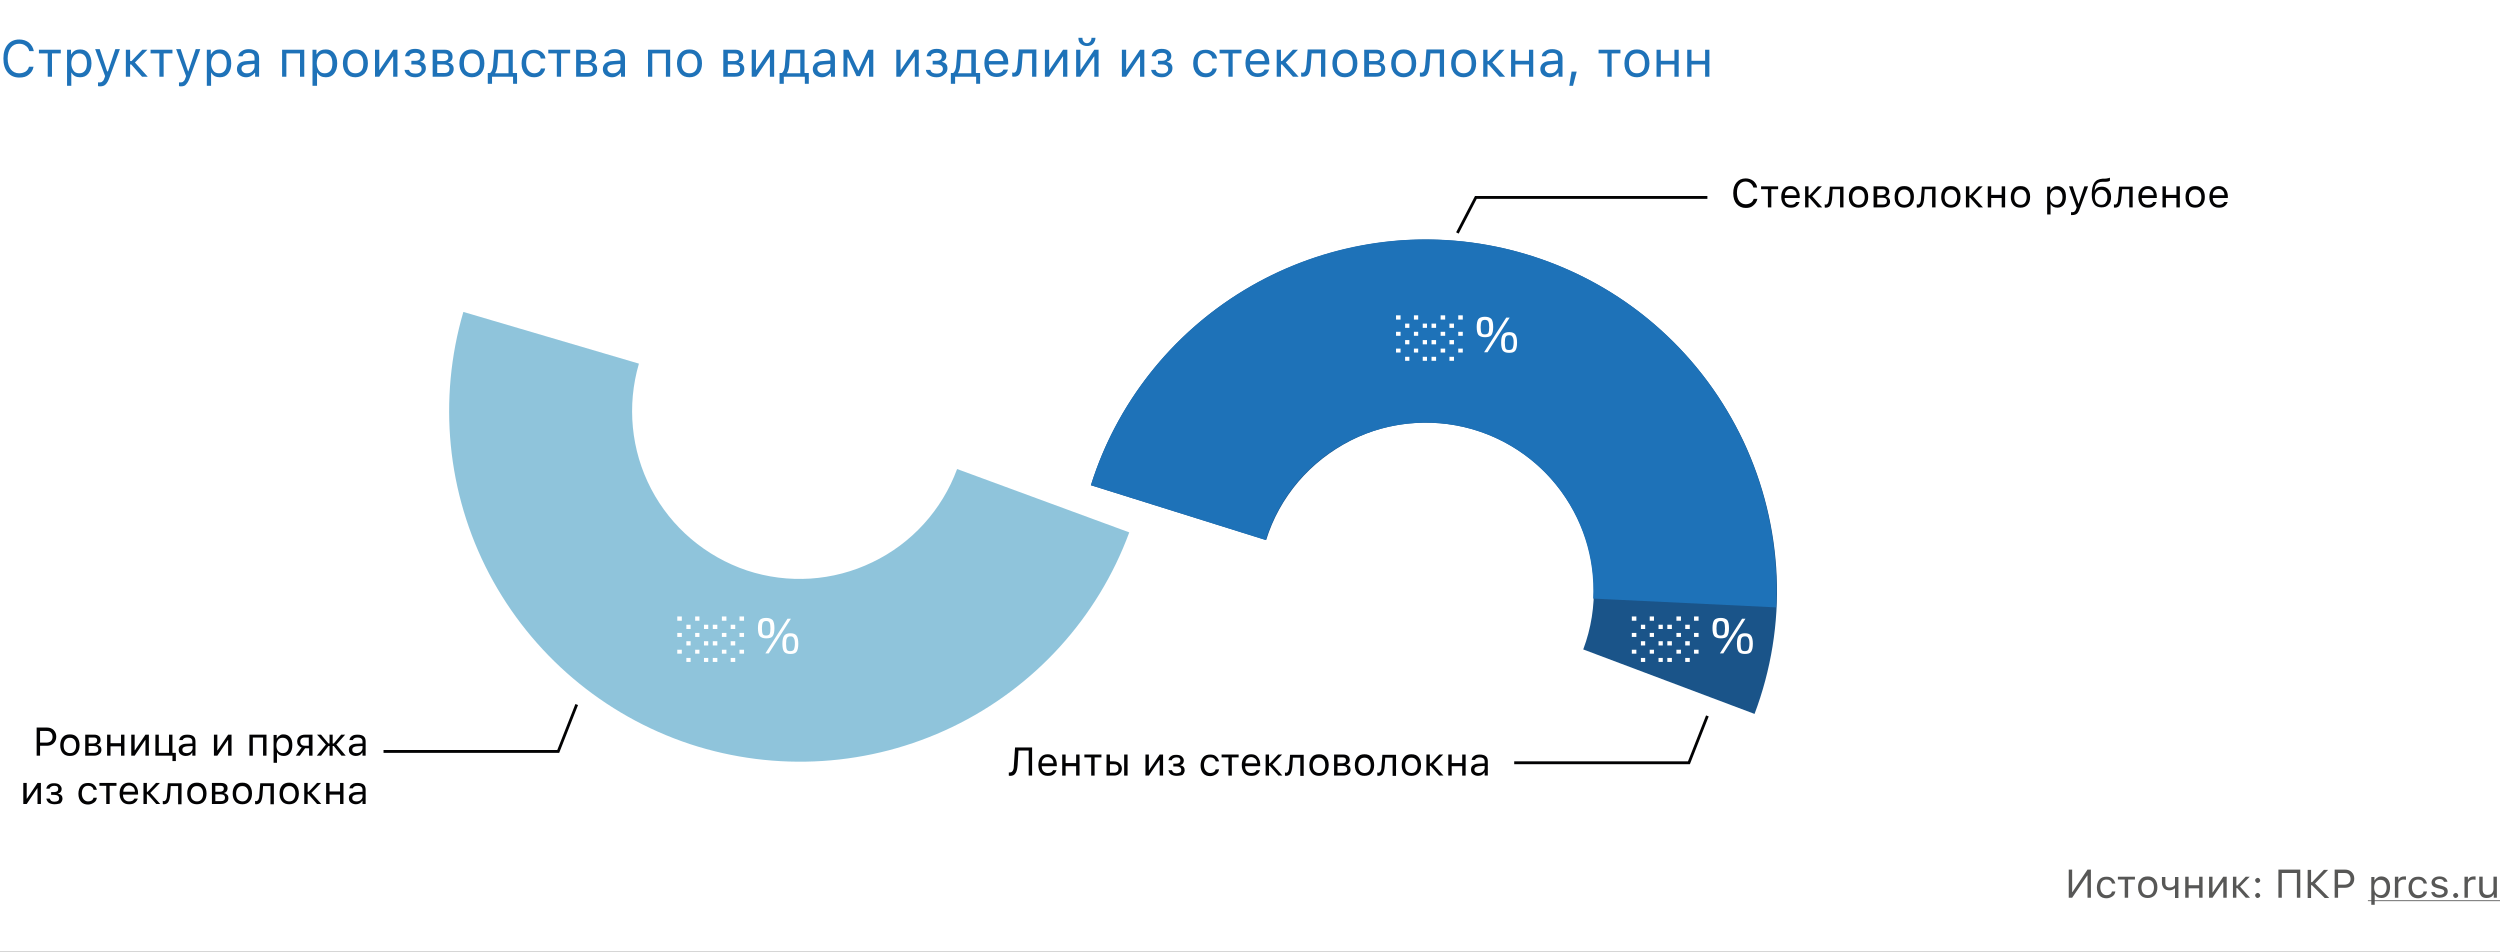
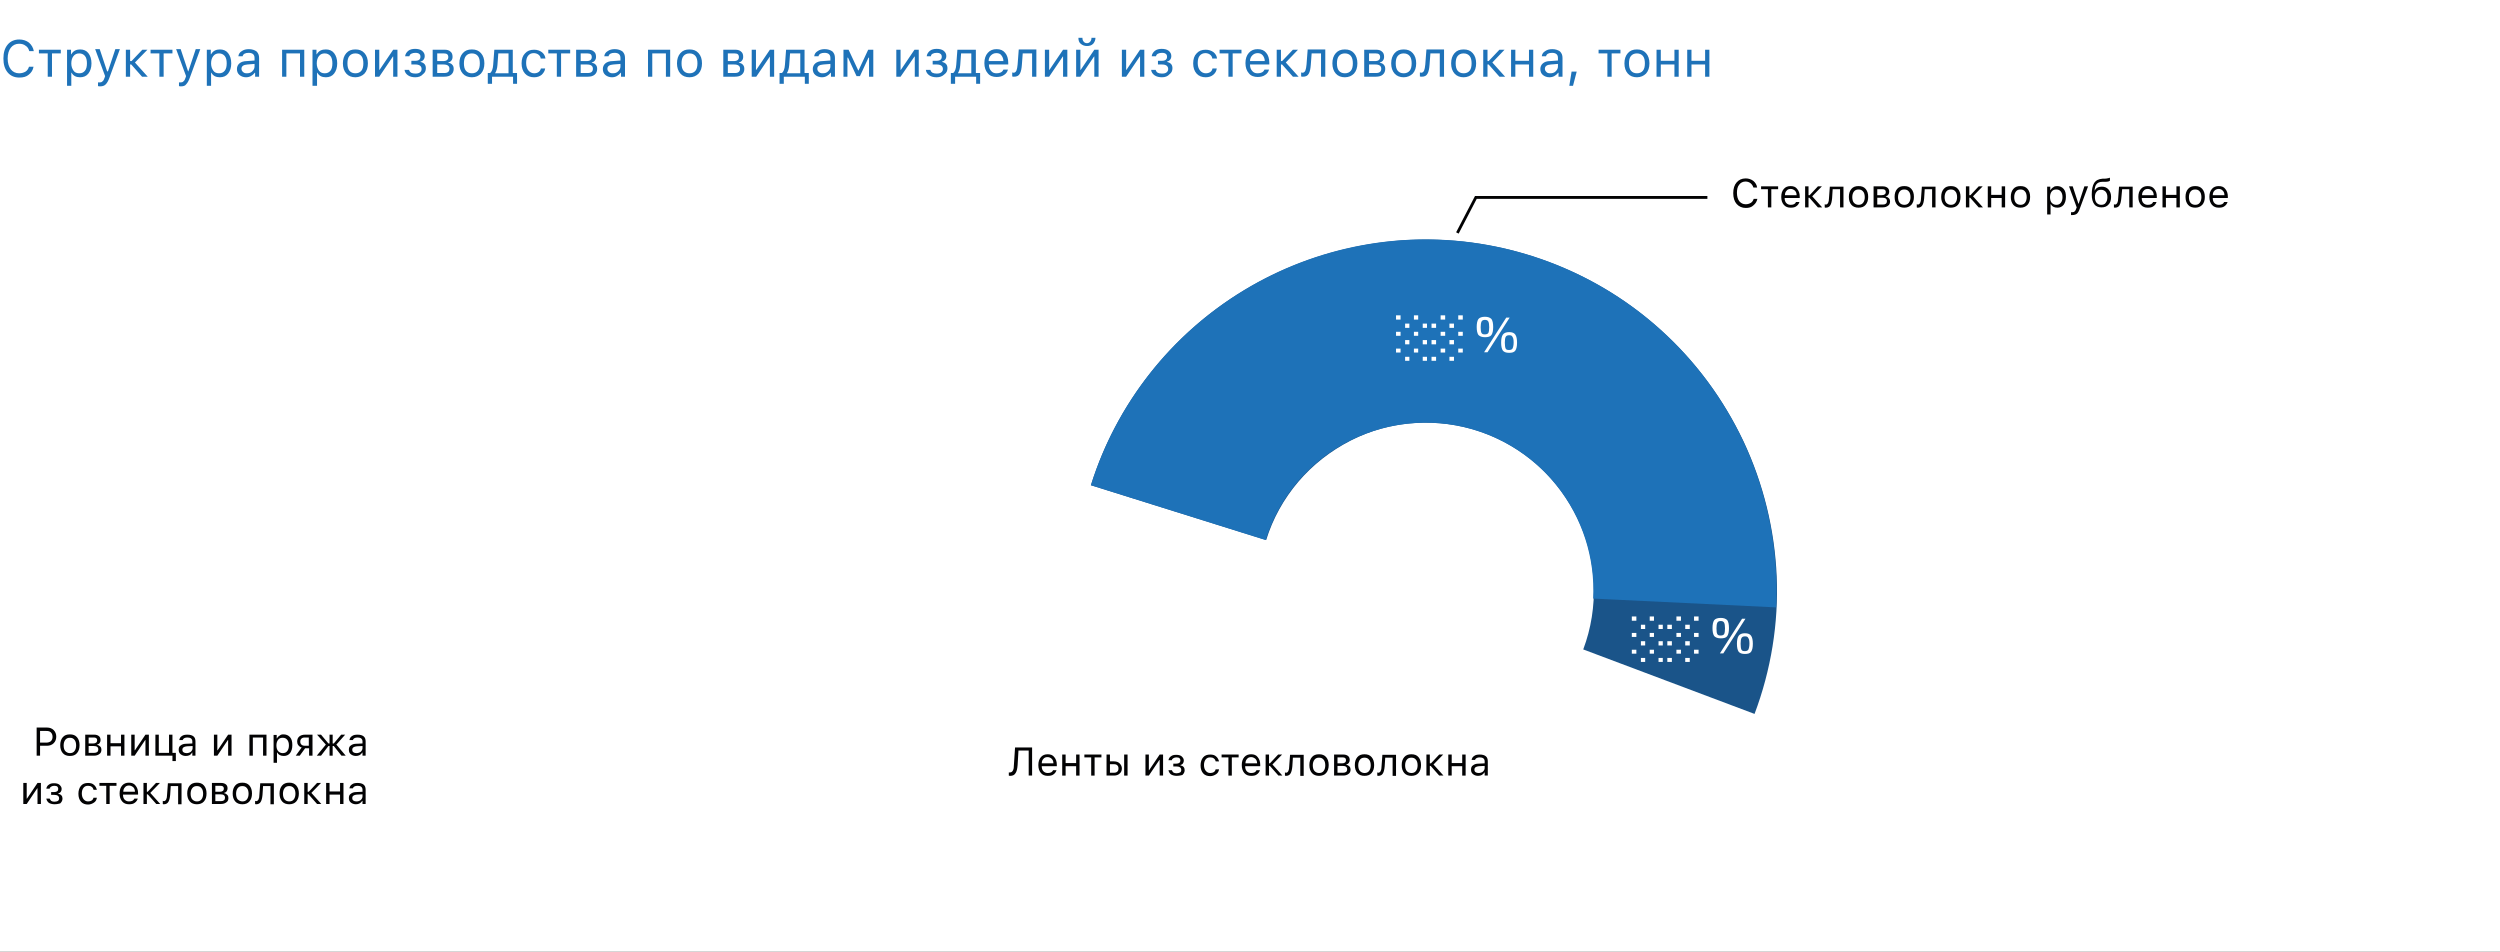
<svg xmlns="http://www.w3.org/2000/svg" xmlns:xlink="http://www.w3.org/1999/xlink" id="Слой_1" x="0" y="0" version="1.1" viewBox="0 0 880 335" xml:space="preserve">
  <rect x="0" y="0" width="880" height="335" fill="#333333" stroke="none" />
  <style>.st1{fill:#fff}.st2{fill:#1e72b8}.st3{fill:#575756}.st6{fill:#020203}.st7{fill:none;stroke:#020203}</style>
  <defs>
    <path id="SVGID_1_" d="M0 0h880v335H0z" />
  </defs>
  <clipPath id="SVGID_2_">
    <use overflow="visible" xlink:href="#SVGID_1_" />
  </clipPath>
  <g clip-path="url(#SVGID_2_)">
    <path d="M0 0h880v335H0z" class="st1" />
    <path d="M6.8 27.3c-1.7 0-3.1-.6-4.1-1.8-1-1.2-1.5-2.8-1.5-4.9s.5-3.7 1.5-4.9c1-1.2 2.4-1.8 4.1-1.8 1.3 0 2.5.4 3.4 1.1.9.8 1.5 1.8 1.7 3h-1.6c-.2-.8-.6-1.5-1.3-1.9-.6-.5-1.4-.7-2.3-.7-1.2 0-2.2.5-2.9 1.4-.7.9-1.1 2.2-1.1 3.8 0 1.6.4 2.9 1.1 3.8.7.9 1.7 1.4 2.9 1.4.9 0 1.6-.2 2.3-.6.6-.4 1-1 1.2-1.7h1.6c-.2 1.2-.8 2.1-1.7 2.8-.8.7-1.9 1-3.3 1zM21.4 18.8h-3.1V27h-1.5v-8.2h-3.1v-1.3h7.7v1.3zM28.2 17.4c1.2 0 2.2.4 2.9 1.3.7.9 1.1 2.1 1.1 3.6s-.4 2.7-1.1 3.6c-.7.9-1.7 1.3-2.9 1.3-1.4 0-2.4-.5-3-1.6h-.1v4.6h-1.5V17.5H25v1.6h.1c.3-.5.7-1 1.3-1.3.6-.3 1.2-.4 1.8-.4zm-.3 8.4c.9 0 1.5-.3 2-.9.5-.6.7-1.5.7-2.6s-.2-2-.7-2.6c-.5-.6-1.2-.9-2-.9-.9 0-1.5.3-2 .9-.5.6-.8 1.5-.8 2.6s.3 1.9.8 2.6c.4.6 1.1.9 2 .9zM35.2 30.4c-.2 0-.5 0-.7-.1V29h.6c.4 0 .8-.1 1-.4.3-.2.5-.6.7-1.2l.2-.6-3.5-9.5h1.6l2.6 7.8h.3l2.6-7.8h1.6l-3.7 10.1c-.4 1.1-.8 1.8-1.3 2.3-.5.5-1.1.7-2 .7zM46.3 21.5l3.8-4h1.8L47.5 22l4.5 5h-2l-3.8-4.3h-.4V27h-1.5v-9.5h1.5v4h.5zM60.7 18.8h-3.1V27h-1.5v-8.2H53v-1.3h7.7v1.3zM63.7 30.4c-.2 0-.5 0-.7-.1V29h.6c.4 0 .8-.1 1-.4.3-.2.5-.6.7-1.2l.2-.6-3.5-9.5h1.6l2.6 7.8h.1l2.6-7.8h1.6l-3.7 10.1c-.4 1.1-.8 1.8-1.3 2.3-.3.5-1 .7-1.8.7zM77.4 17.4c1.2 0 2.2.4 2.9 1.3.7.9 1.1 2.1 1.1 3.6s-.4 2.7-1.1 3.6c-.7.9-1.7 1.3-2.9 1.3-1.4 0-2.4-.5-3-1.6h-.1v4.6h-1.5V17.5h1.4v1.6h.1c.3-.5.7-1 1.3-1.3.6-.3 1.2-.4 1.8-.4zm-.3 8.4c.9 0 1.5-.3 2-.9.5-.6.7-1.5.7-2.6s-.2-2-.7-2.6c-.5-.6-1.2-.9-2-.9-.9 0-1.5.3-2 .9-.5.6-.8 1.5-.8 2.6s.3 1.9.8 2.6c.4.6 1.1.9 2 .9zM86.9 25.8c.8 0 1.4-.2 1.9-.7.5-.5.8-1 .8-1.7v-.9l-2.5.2c-1.4.1-2.1.6-2.1 1.5 0 .5.2.8.5 1.1.4.4.8.5 1.4.5zm-.3 1.4c-.9 0-1.7-.3-2.3-.8-.6-.5-.9-1.2-.9-2.1 0-.8.3-1.5.9-2 .6-.5 1.5-.8 2.6-.8l2.7-.2v-.9c0-1.2-.7-1.8-2.1-1.8-1.2 0-1.9.4-2.1 1.2h-1.5c.1-.8.5-1.4 1.2-1.8.7-.5 1.5-.7 2.5-.7 1.1 0 2 .3 2.7.8.6.6.9 1.3.9 2.3V27h-1.4v-1.4h-.1c-.8 1-1.8 1.6-3.1 1.6zM105.5 18.8h-4.7V27h-1.5v-9.5h7.8V27h-1.5v-8.2zM114.7 17.4c1.2 0 2.2.4 2.9 1.3.7.9 1.1 2.1 1.1 3.6s-.4 2.7-1.1 3.6c-.7.9-1.7 1.3-2.9 1.3-1.4 0-2.4-.5-3-1.6h-.1v4.6H110V17.5h1.4v1.6h.1c.3-.5.7-1 1.3-1.3.6-.3 1.2-.4 1.9-.4zm-.4 8.4c.9 0 1.5-.3 2-.9.5-.6.7-1.5.7-2.6s-.2-2-.7-2.6c-.5-.6-1.2-.9-2-.9-.9 0-1.5.3-2 .9-.5.6-.8 1.5-.8 2.6s.3 1.9.8 2.6c.5.6 1.1.9 2 .9zM125.1 25.8c.9 0 1.6-.3 2.1-.9.5-.6.7-1.5.7-2.6s-.2-2-.7-2.6c-.5-.6-1.2-.9-2.1-.9-.9 0-1.6.3-2.1.9-.5.6-.7 1.5-.7 2.6s.2 2 .7 2.6c.5.6 1.2.9 2.1.9zm0 1.4c-1.3 0-2.4-.4-3.2-1.3-.8-.9-1.2-2.1-1.2-3.6s.4-2.7 1.2-3.6c.8-.9 1.8-1.3 3.2-1.3 1.4 0 2.4.4 3.2 1.3.8.9 1.2 2.1 1.2 3.6s-.4 2.7-1.2 3.6c-.8.8-1.9 1.3-3.2 1.3zM132 27v-9.5h1.5v7.1h.1l4.8-7.1h1.5V27h-1.5v-7.1h-.1l-4.8 7.1H132zM146.2 27.2c-1 0-1.9-.2-2.6-.7-.7-.5-1.1-1.1-1.2-1.9h1.6c.1.4.3.7.7 1 .4.2.9.3 1.5.3.7 0 1.2-.1 1.6-.4.4-.3.6-.7.6-1.2 0-1-.7-1.6-2.2-1.6h-1.4v-1.3h1.4c1.2 0 1.8-.5 1.8-1.4 0-.4-.1-.8-.4-1-.3-.3-.8-.4-1.4-.4-.6 0-1 .1-1.4.3s-.6.5-.7.9h-1.5c.1-.8.5-1.4 1.1-1.9.6-.5 1.5-.7 2.4-.7 1 0 1.9.2 2.5.7.6.5.9 1.1.9 1.8 0 .5-.1.9-.4 1.3-.3.4-.7.6-1.1.7v.1c1.3.3 1.9 1 1.9 2.2 0 .9-.3 1.6-1 2.1-.7.8-1.6 1.1-2.7 1.1zM153.9 18.8v2.7h2.1c1.2 0 1.8-.5 1.8-1.4 0-.9-.5-1.3-1.5-1.3h-2.4zm0 3.9v3h2.5c1.2 0 1.8-.5 1.8-1.5s-.7-1.5-2.1-1.5h-2.2zm-1.5-5.2h4.1c.9 0 1.6.2 2.1.7.5.4.7 1 .7 1.8 0 .5-.1.9-.4 1.3-.3.4-.7.6-1.1.7v.1c.6.1 1.1.3 1.4.7.4.4.5.9.5 1.5 0 .8-.3 1.5-.9 2-.6.5-1.4.7-2.4.7h-4.1v-9.5zM166.1 25.8c.9 0 1.6-.3 2.1-.9.5-.6.7-1.5.7-2.6s-.2-2-.7-2.6c-.5-.6-1.2-.9-2.1-.9-.9 0-1.6.3-2.1.9-.5.6-.7 1.5-.7 2.6s.2 2 .7 2.6c.5.6 1.2.9 2.1.9zm0 1.4c-1.3 0-2.4-.4-3.2-1.3-.8-.9-1.2-2.1-1.2-3.6s.4-2.7 1.2-3.6c.8-.9 1.8-1.3 3.2-1.3 1.4 0 2.4.4 3.2 1.3.8.9 1.2 2.1 1.2 3.6s-.4 2.7-1.2 3.6c-.8.8-1.8 1.3-3.2 1.3zM179 18.8h-3.6l-.3 4.1c-.1 1.3-.4 2.2-.8 2.8v.1h4.7v-7zm-7.3 10.7v-3.8h.8c.6-.4 1-1.4 1.1-2.9l.4-5.3h6.5v8.2h1.5v3.8h-1.4V27h-7.4v2.5h-1.5zM190.3 20.4c-.1-.5-.4-.9-.8-1.2-.4-.3-1-.5-1.6-.5-.9 0-1.5.3-2 .9-.5.6-.7 1.5-.7 2.6s.3 2 .8 2.6c.5.6 1.2 1 2 1 1.3 0 2.1-.6 2.4-1.7h1.5c-.1.9-.6 1.6-1.2 2.2-.7.6-1.6.9-2.7.9-1.3 0-2.4-.4-3.2-1.3-.8-.9-1.2-2.1-1.2-3.6s.4-2.7 1.2-3.5c.8-.9 1.8-1.3 3.2-1.3 1.1 0 2 .3 2.8.9.7.6 1.1 1.3 1.2 2.2h-1.7zM200.6 18.8h-3.1V27H196v-8.2h-3v-1.3h7.7v1.3zM204.4 18.8v2.7h2.1c1.2 0 1.8-.5 1.8-1.4 0-.9-.5-1.3-1.5-1.3h-2.4zm0 3.9v3h2.5c1.2 0 1.8-.5 1.8-1.5s-.7-1.5-2.1-1.5h-2.2zm-1.5-5.2h4.1c.9 0 1.6.2 2.1.7.5.4.7 1 .7 1.8 0 .5-.1.9-.4 1.3-.3.4-.7.6-1.1.7v.1c.6.1 1.1.3 1.4.7.4.4.5.9.5 1.5 0 .8-.3 1.5-.9 2-.6.5-1.4.7-2.4.7h-4.1v-9.5zM215.7 25.8c.8 0 1.4-.2 1.9-.7.5-.5.8-1 .8-1.7v-.9l-2.5.2c-1.4.1-2.1.6-2.1 1.5 0 .5.2.8.5 1.1.4.4.8.5 1.4.5zm-.3 1.4c-.9 0-1.7-.3-2.3-.8-.6-.5-.9-1.2-.9-2.1 0-.8.3-1.5.9-2 .6-.5 1.5-.8 2.6-.8l2.7-.2v-.9c0-1.2-.7-1.8-2.1-1.8-1.2 0-1.9.4-2.1 1.2h-1.5c.1-.8.5-1.4 1.2-1.8.7-.5 1.5-.7 2.5-.7 1.1 0 2 .3 2.7.8.6.6.9 1.3.9 2.3V27h-1.4v-1.4h-.1c-.8 1-1.8 1.6-3.1 1.6zM234.3 18.8h-4.7V27h-1.5v-9.5h7.8V27h-1.5v-8.2zM242.7 25.8c.9 0 1.6-.3 2.1-.9.5-.6.7-1.5.7-2.6s-.2-2-.7-2.6c-.5-.6-1.2-.9-2.1-.9-.9 0-1.6.3-2.1.9-.5.6-.7 1.5-.7 2.6s.2 2 .7 2.6c.5.6 1.2.9 2.1.9zm0 1.4c-1.3 0-2.4-.4-3.2-1.3-.8-.9-1.2-2.1-1.2-3.6s.4-2.7 1.2-3.6c.8-.9 1.8-1.3 3.2-1.3 1.4 0 2.4.4 3.2 1.3.8.9 1.2 2.1 1.2 3.6s-.4 2.7-1.2 3.6c-.8.8-1.8 1.3-3.2 1.3zM256.2 18.8v2.7h2.1c1.2 0 1.8-.5 1.8-1.4 0-.9-.5-1.3-1.5-1.3h-2.4zm0 3.9v3h2.5c1.2 0 1.8-.5 1.8-1.5s-.7-1.5-2.1-1.5h-2.2zm-1.5-5.2h4.1c.9 0 1.6.2 2.1.7.5.4.7 1 .7 1.8 0 .5-.1.9-.4 1.3-.3.4-.7.6-1.1.7v.1c.6.1 1.1.3 1.4.7.4.4.5.9.5 1.5 0 .8-.3 1.5-.9 2-.6.5-1.4.7-2.4.7h-4.1v-9.5zM264.6 27v-9.5h1.5v7.1h.1l4.8-7.1h1.5V27H271v-7.1l-4.8 7.1h-1.6zM281.7 18.8h-3.6l-.3 4.1c-.1 1.3-.4 2.2-.8 2.8v.1h4.7v-7zm-7.3 10.7v-3.8h.8c.6-.4 1-1.4 1.1-2.9l.4-5.3h6.5v8.2h1.5v3.8h-1.4V27h-7.4v2.5h-1.5zM289.6 25.8c.8 0 1.4-.2 1.9-.7.5-.5.8-1 .8-1.7v-.9l-2.5.2c-1.4.1-2.1.6-2.1 1.5 0 .5.2.8.5 1.1.4.4.8.5 1.4.5zm-.3 1.4c-.9 0-1.7-.3-2.3-.8-.6-.5-.9-1.2-.9-2.1 0-.8.3-1.5.9-2 .6-.5 1.5-.8 2.6-.8l2.7-.2v-.9c0-1.2-.7-1.8-2.1-1.8-1.2 0-1.9.4-2.1 1.2h-1.5c.1-.8.5-1.4 1.2-1.8.7-.5 1.5-.7 2.5-.7 1.1 0 2 .3 2.7.8.6.6.9 1.3.9 2.3V27h-1.4v-1.4h-.1c-.8 1-1.8 1.6-3.1 1.6zM296.9 27v-9.5h1.8l3.4 7.3h.1l3.4-7.3h1.8V27h-1.5v-6.7h-.2l-3 6.5h-1.2l-3-6.5h-.2V27h-1.4zM315.5 27v-9.5h1.5v7.1h.1l4.8-7.1h1.5V27H322v-7.1h-.1L317 27h-1.5zM329.7 27.2c-1 0-1.9-.2-2.6-.7-.7-.5-1.1-1.1-1.2-1.9h1.6c.1.4.3.7.7 1 .4.2.9.3 1.5.3.7 0 1.2-.1 1.6-.4.4-.3.6-.7.6-1.2 0-1-.7-1.6-2.2-1.6h-1.4v-1.3h1.4c1.2 0 1.8-.5 1.8-1.4 0-.4-.1-.8-.4-1-.3-.3-.8-.4-1.4-.4-.6 0-1 .1-1.4.3s-.6.5-.6.9h-1.5c.1-.8.5-1.4 1.1-1.9.6-.5 1.5-.7 2.4-.7 1 0 1.9.2 2.5.7.6.5.9 1.1.9 1.8 0 .5-.1.9-.4 1.3-.3.4-.7.6-1.1.7v.1c1.3.3 1.9 1 1.9 2.2 0 .9-.3 1.6-1 2.1-.8.8-1.7 1.1-2.8 1.1zM341.9 18.8h-3.6l-.3 4.1c-.1 1.3-.4 2.2-.8 2.8v.1h4.7v-7zm-7.2 10.7v-3.8h.8c.6-.4 1-1.4 1.1-2.9l.4-5.3h6.5v8.2h1.5v3.8h-1.4V27h-7.4v2.5h-1.5zM350.7 18.7c-.8 0-1.4.3-1.9.8s-.8 1.2-.8 2h5.2c0-.8-.3-1.5-.7-2-.4-.6-1-.8-1.8-.8zm4.1 5.8c-.2.8-.7 1.5-1.4 1.9-.7.5-1.6.7-2.6.7-1.3 0-2.4-.4-3.1-1.3-.8-.9-1.2-2.1-1.2-3.6s.4-2.7 1.2-3.6c.8-.9 1.8-1.3 3.1-1.3s2.3.4 3 1.3c.7.8 1.1 2 1.1 3.5v.6h-6.8v.1c0 .9.3 1.7.8 2.2.5.6 1.1.8 1.9.8 1.2 0 2-.4 2.4-1.3h1.6zM359.7 22.8c-.1 1.4-.3 2.4-.7 3.1-.4.8-1.1 1.1-2.1 1.1-.2 0-.4 0-.6-.1v-1.4c.1 0 .3.1.5.1.4 0 .8-.3 1-.8.2-.5.3-1.1.4-2.1l.4-5.3h6.2V27h-1.5v-8.2H360l-.3 4zM367.8 27v-9.5h1.5v7.1h.1l4.8-7.1h1.5V27h-1.5v-7.1h-.1l-4.8 7.1h-1.5zM378.8 27v-9.5h1.5v7.1h.1l4.8-7.1h1.5V27h-1.5v-7.1h-.1l-4.8 7.1h-1.5zm2.2-13.7c0 .5.1.9.4 1.3.3.4.7.6 1.2.6s.9-.2 1.2-.6c.3-.4.4-.8.4-1.3h1.4c0 .8-.3 1.5-.8 2.1-.6.6-1.3.8-2.2.8-.9 0-1.6-.3-2.2-.8-.6-.5-.8-1.2-.8-2.1h1.4zM394.9 27v-9.5h1.5v7.1h.1l4.8-7.1h1.5V27h-1.5v-7.1h-.1l-4.8 7.1h-1.5zM409 27.2c-1 0-1.9-.2-2.6-.7-.7-.5-1.1-1.1-1.2-1.9h1.6c.1.4.3.7.7 1 .4.2.9.3 1.5.3.7 0 1.2-.1 1.6-.4.4-.3.6-.7.6-1.2 0-1-.7-1.6-2.2-1.6h-1.4v-1.3h1.4c1.2 0 1.8-.5 1.8-1.4 0-.4-.1-.8-.4-1-.3-.3-.8-.4-1.4-.4-.6 0-1 .1-1.4.3-.4.2-.6.5-.7.9h-1.5c.1-.8.5-1.4 1.1-1.9.6-.5 1.5-.7 2.4-.7 1 0 1.9.2 2.5.7.6.5.9 1.1.9 1.8 0 .5-.1.9-.4 1.3-.3.4-.7.6-1.1.7v.1c1.3.3 1.9 1 1.9 2.2 0 .9-.3 1.6-1 2.1-.7.8-1.6 1.1-2.7 1.1zM426.7 20.4c-.1-.5-.4-.9-.8-1.2-.4-.3-1-.5-1.6-.5-.8 0-1.5.3-2 .9-.5.6-.7 1.5-.7 2.6s.3 2 .8 2.6c.5.6 1.2 1 2 1 1.3 0 2.2-.6 2.4-1.7h1.5c-.1.9-.5 1.6-1.2 2.2-.7.6-1.6.9-2.7.9-1.3 0-2.4-.4-3.2-1.3-.8-.9-1.2-2.1-1.2-3.6s.4-2.7 1.2-3.5c.8-.9 1.8-1.3 3.2-1.3 1.1 0 2 .3 2.8.9.7.6 1.1 1.3 1.2 2.2h-1.7zM437 18.8h-3.1V27h-1.5v-8.2h-3.1v-1.3h7.7v1.3zM442.7 18.7c-.8 0-1.4.3-1.9.8s-.8 1.2-.8 2h5.2c0-.8-.3-1.5-.7-2-.5-.6-1.1-.8-1.8-.8zm4 5.8c-.2.8-.7 1.5-1.4 1.9-.7.5-1.6.7-2.6.7-1.3 0-2.4-.4-3.1-1.3-.8-.9-1.2-2.1-1.2-3.6s.4-2.7 1.2-3.6c.8-.9 1.8-1.3 3.1-1.3s2.3.4 3 1.3c.7.8 1.1 2 1.1 3.5v.6H440v.1c0 .9.3 1.7.8 2.2.5.6 1.1.8 1.9.8 1.2 0 2-.4 2.4-1.3h1.6zM451.3 21.5l3.8-4h1.8l-4.3 4.5 4.5 5h-2l-3.8-4.3h-.4V27h-1.5v-9.5h1.5v4h.4zM461.4 22.8c-.1 1.4-.3 2.4-.7 3.1-.4.8-1.1 1.1-2.1 1.1-.2 0-.4 0-.6-.1v-1.4c.1 0 .3.1.5.1.4 0 .8-.3 1-.8.2-.5.3-1.1.4-2.1l.4-5.3h6.2V27H465v-8.2h-3.3l-.3 4zM473.4 25.8c.9 0 1.6-.3 2.1-.9.5-.6.7-1.5.7-2.6s-.2-2-.7-2.6c-.5-.6-1.2-.9-2.1-.9-.9 0-1.6.3-2.1.9-.5.6-.7 1.5-.7 2.6s.2 2 .7 2.6c.5.6 1.2.9 2.1.9zm0 1.4c-1.3 0-2.4-.4-3.2-1.3-.8-.9-1.2-2.1-1.2-3.6s.4-2.7 1.2-3.6c.8-.9 1.8-1.3 3.2-1.3 1.4 0 2.4.4 3.2 1.3.8.9 1.2 2.1 1.2 3.6s-.4 2.7-1.2 3.6c-.8.8-1.8 1.3-3.2 1.3zM481.9 18.8v2.7h2.1c1.2 0 1.8-.5 1.8-1.4 0-.9-.5-1.3-1.5-1.3h-2.4zm0 3.9v3h2.5c1.2 0 1.8-.5 1.8-1.5s-.7-1.5-2.1-1.5h-2.2zm-1.6-5.2h4.1c.9 0 1.6.2 2.1.7.5.4.7 1 .7 1.8 0 .5-.1.9-.4 1.3-.3.4-.7.6-1.1.7v.1c.6.1 1.1.3 1.4.7.4.4.5.9.5 1.5 0 .8-.3 1.5-.9 2-.6.5-1.4.7-2.4.7h-4.1v-9.5zM494.1 25.8c.9 0 1.6-.3 2.1-.9.5-.6.7-1.5.7-2.6s-.2-2-.7-2.6c-.5-.6-1.2-.9-2.1-.9-.9 0-1.6.3-2.1.9-.5.6-.7 1.5-.7 2.6s.2 2 .7 2.6c.5.6 1.2.9 2.1.9zm0 1.4c-1.3 0-2.4-.4-3.2-1.3-.8-.9-1.2-2.1-1.2-3.6s.4-2.7 1.2-3.6c.8-.9 1.8-1.3 3.2-1.3 1.4 0 2.4.4 3.2 1.3.8.9 1.2 2.1 1.2 3.6s-.4 2.7-1.2 3.6c-.8.8-1.9 1.3-3.2 1.3zM503.2 22.8c-.1 1.4-.3 2.4-.7 3.1-.4.8-1.1 1.1-2.1 1.1-.2 0-.4 0-.6-.1v-1.4c.1 0 .3.1.5.1.4 0 .8-.3 1-.8.2-.5.3-1.1.4-2.1l.4-5.3h6.2V27h-1.5v-8.2h-3.3l-.3 4zM515.2 25.8c.9 0 1.6-.3 2.1-.9.5-.6.7-1.5.7-2.6s-.2-2-.7-2.6c-.5-.6-1.2-.9-2.1-.9-.9 0-1.6.3-2.1.9-.5.6-.7 1.5-.7 2.6s.2 2 .7 2.6c.5.6 1.2.9 2.1.9zm0 1.4c-1.3 0-2.4-.4-3.2-1.3-.8-.9-1.2-2.1-1.2-3.6s.4-2.7 1.2-3.6c.8-.9 1.8-1.3 3.2-1.3 1.4 0 2.4.4 3.2 1.3.8.9 1.2 2.1 1.2 3.6s-.4 2.7-1.2 3.6c-.8.8-1.9 1.3-3.2 1.3zM524 21.5l3.8-4h1.8l-4.3 4.5 4.5 5h-2l-3.8-4.3h-.4V27h-1.5v-9.5h1.5v4h.4zM531.9 17.5h1.5v3.9h4.8v-3.9h1.5V27h-1.5v-4.3h-4.8V27h-1.5v-9.5zM545.7 25.8c.8 0 1.4-.2 1.9-.7.5-.5.8-1 .8-1.7v-.9l-2.5.2c-1.4.1-2.1.6-2.1 1.5 0 .5.2.8.5 1.1.3.4.8.5 1.4.5zm-.3 1.4c-.9 0-1.7-.3-2.3-.8-.6-.5-.9-1.2-.9-2.1 0-.8.3-1.5.9-2 .6-.5 1.4-.8 2.6-.8l2.7-.2v-.9c0-1.2-.7-1.8-2.1-1.8-1.2 0-1.9.4-2.1 1.2h-1.5c.1-.8.5-1.4 1.2-1.8.7-.5 1.5-.7 2.5-.7 1.1 0 2 .3 2.7.8.6.6.9 1.3.9 2.3V27h-1.4v-1.4h-.1c-.8 1-1.8 1.6-3.1 1.6zM552.4 30.2l.8-5h1.8l-1.3 5h-1.3zM570.4 18.8h-3.1V27h-1.5v-8.2h-3.1v-1.3h7.7v1.3zM576.2 25.8c.9 0 1.6-.3 2.1-.9.5-.6.7-1.5.7-2.6s-.2-2-.7-2.6c-.5-.6-1.2-.9-2.1-.9-.9 0-1.6.3-2.1.9-.5.6-.7 1.5-.7 2.6s.2 2 .7 2.6c.5.6 1.2.9 2.1.9zm0 1.4c-1.3 0-2.4-.4-3.2-1.3-.8-.9-1.2-2.1-1.2-3.6s.4-2.7 1.2-3.6c.8-.9 1.8-1.3 3.2-1.3 1.4 0 2.4.4 3.2 1.3.8.9 1.2 2.1 1.2 3.6s-.4 2.7-1.2 3.6c-.8.8-1.9 1.3-3.2 1.3zM583.1 17.5h1.5v3.9h4.8v-3.9h1.5V27h-1.5v-4.3h-4.8V27h-1.5v-9.5zM593.9 17.5h1.5v3.9h4.8v-3.9h1.5V27h-1.5v-4.3h-4.8V27h-1.5v-9.5z" class="st2" />
-     <path d="M734.8 308.2h-.1l-5.3 7.8h-1.2v-9.9h1.2v7.9h.1l5.3-7.9h1.2v9.9h-1.2v-7.8zM743.4 310.9c-.1-.4-.3-.7-.6-.9-.3-.3-.8-.4-1.3-.4-.7 0-1.2.2-1.6.7-.4.5-.6 1.2-.6 2s.2 1.5.6 2c.4.5.9.8 1.6.8 1 0 1.7-.4 1.9-1.3h1.2c-.1.7-.4 1.3-1 1.7-.6.4-1.3.7-2.1.7-1 0-1.9-.3-2.5-1-.6-.7-.9-1.6-.9-2.8 0-1.1.3-2.1.9-2.8.6-.7 1.4-1 2.5-1 .9 0 1.6.2 2.1.7.5.4.8 1 1 1.7h-1.2zM751.5 309.6h-2.4v6.4h-1.2v-6.4h-2.4v-1h6v1zM756 315.1c.7 0 1.2-.2 1.6-.7.4-.5.6-1.2.6-2s-.2-1.6-.6-2c-.4-.5-.9-.7-1.6-.7-.7 0-1.2.2-1.6.7-.4.5-.6 1.2-.6 2s.2 1.6.6 2c.3.4.9.7 1.6.7zm0 1c-1 0-1.9-.3-2.5-1-.6-.7-.9-1.6-.9-2.8 0-1.2.3-2.1.9-2.8.6-.7 1.4-1 2.5-1s1.9.3 2.5 1c.6.7.9 1.6.9 2.8 0 1.2-.3 2.1-.9 2.8-.7.7-1.5 1-2.5 1zM765.6 316v-3.3h-.1c-.6.5-1.2.7-1.9.7-.8 0-1.4-.2-1.9-.7-.4-.5-.7-1.1-.7-1.9v-2.1h1.2v2.1c0 .5.1.9.4 1.2.3.3.6.4 1.1.4.9 0 1.5-.3 1.9-.9v-2.8h1.2v7.4h-1.2zM769.2 308.6h1.2v3h3.7v-3h1.2v7.4h-1.2v-3.3h-3.7v3.3h-1.2v-7.4zM777.6 316v-7.4h1.2v5.5h.1l3.7-5.5h1.2v7.4h-1.2v-5.5h-.1l-3.7 5.5h-1.2zM787.6 311.7l2.9-3.1h1.4l-3.4 3.5 3.5 3.9h-1.5l-3-3.4h-.3v3.4H786v-7.4h1.2v3.1h.4zM794.7 316.1c-.2 0-.5-.1-.6-.3-.2-.2-.3-.4-.3-.6 0-.2.1-.5.3-.6.2-.2.4-.3.6-.3.2 0 .5.1.6.3.2.2.3.4.3.6 0 .2-.1.5-.3.6-.2.2-.4.3-.6.3zm0-5.3c-.2 0-.5-.1-.6-.3-.2-.2-.3-.4-.3-.6 0-.2.1-.5.3-.6.2-.2.4-.3.6-.3.2 0 .5.1.6.3.2.2.3.4.3.6 0 .2-.1.5-.3.6-.2.2-.4.3-.6.3zM808.5 316v-8.7h-5.3v8.7H802v-9.9h7.7v9.9h-1.2zM813.9 310.5l4.1-4.3h1.5l-4.6 4.8 5 5.1h-1.6l-4.5-4.5h-.3v4.5h-1.2v-9.9h1.2v4.3h.4zM825.5 306.1c.9 0 1.7.3 2.3.9.6.6.9 1.4.9 2.3 0 .9-.3 1.7-.9 2.3-.6.6-1.4.9-2.3.9H823v3.5h-1.2v-9.9h3.7zm-2.5 5.3h2.2c.7 0 1.2-.2 1.6-.5.4-.4.6-.9.6-1.5 0-.7-.2-1.2-.6-1.6-.4-.4-.9-.5-1.6-.5H823v4.1zM838.2 308.5c.9 0 1.7.3 2.3 1 .6.7.8 1.6.8 2.8 0 1.2-.3 2.1-.8 2.8-.6.7-1.3 1-2.2 1-1.1 0-1.9-.4-2.3-1.2h-.1v3.6h-1.2v-9.8h1.1v1.2h.1c.2-.4.6-.8 1-1 .3-.3.8-.4 1.3-.4zm-.3 6.6c.7 0 1.2-.2 1.6-.7.4-.5.6-1.2.6-2 0-.9-.2-1.5-.6-2-.4-.5-.9-.7-1.6-.7-.7 0-1.2.2-1.6.7-.4.5-.6 1.2-.6 2s.2 1.5.6 2c.4.4.9.7 1.6.7zM843.1 308.6h1.1v1.1h.1c.1-.4.4-.7.7-.9.4-.2.8-.3 1.3-.3h.6v1.2c-.2 0-.4-.1-.8-.1-.6 0-1 .2-1.4.5-.4.3-.5.8-.5 1.3v4.6H843v-7.4zM853.1 310.9c-.1-.4-.3-.7-.6-.9-.3-.3-.8-.4-1.3-.4-.7 0-1.2.2-1.6.7-.4.5-.6 1.2-.6 2s.2 1.5.6 2c.4.5.9.8 1.6.8 1 0 1.7-.4 1.9-1.3h1.2c-.1.7-.4 1.3-1 1.7-.6.4-1.3.7-2.1.7-1 0-1.9-.3-2.5-1-.6-.7-.9-1.6-.9-2.8 0-1.1.3-2.1.9-2.8.6-.7 1.4-1 2.5-1 .9 0 1.6.2 2.1.7.5.4.8 1 1 1.7h-1.2zM855.9 310.6c0-.6.3-1.1.8-1.5s1.2-.6 2-.6 1.4.2 1.9.5c.5.4.8.8.9 1.4h-1.2c-.1-.3-.3-.5-.5-.7-.3-.2-.6-.3-1.1-.3-.4 0-.8.1-1.1.3-.3.2-.5.5-.5.8 0 .5.4.8 1.3 1l1.1.3c.7.2 1.2.4 1.6.7.3.3.5.7.5 1.3 0 .7-.3 1.2-.8 1.6-.6.4-1.3.6-2.1.6s-1.5-.2-2-.5c-.5-.4-.8-.9-.9-1.5h1.2c.2.7.8 1 1.7 1 .5 0 .9-.1 1.2-.3.3-.2.5-.5.5-.8 0-.5-.4-.8-1.2-1l-1.3-.3c-.7-.2-1.2-.4-1.5-.7-.3-.3-.5-.7-.5-1.3zM864.4 316.1c-.2 0-.5-.1-.6-.3-.2-.2-.3-.4-.3-.6 0-.2.1-.5.3-.6.2-.2.4-.3.6-.3.2 0 .5.1.6.3.2.2.3.4.3.6 0 .2-.1.5-.3.6-.2.2-.4.3-.6.3zM867.6 308.6h1.1v1.1h.1c.1-.4.4-.7.7-.9.4-.2.8-.3 1.3-.3h.6v1.2c-.2 0-.4-.1-.8-.1-.6 0-1 .2-1.4.5-.4.3-.5.8-.5 1.3v4.6h-1.2v-7.4zM878.9 316h-1.1v-1.2h-.1c-.4.9-1.2 1.3-2.4 1.3-.8 0-1.5-.2-1.9-.7-.4-.5-.7-1.1-.7-2v-4.8h1.2v4.5c0 1.3.6 1.9 1.7 1.9.7 0 1.2-.2 1.5-.5.4-.4.6-.9.6-1.5v-4.4h1.2v7.4z" class="st3" />
-     <path d="M833.5 316.9H880v.3h-46.5v-.3z" class="st3" />
-     <path fill="#8fc4db" d="M397.5 187.4c-11.1 30.1-33.4 54.6-62.3 68.5-28.9 13.9-62 16-92.4 6-30.4-10.1-55.7-31.6-70.6-59.9-14.9-28.4-18.1-61.4-9.1-92.2l61.8 18.2c-4.3 14.7-2.8 30.5 4.3 44.1 7.1 13.6 19.2 23.8 33.7 28.7 14.5 4.8 30.4 3.8 44.2-2.9 13.8-6.6 24.5-18.4 29.8-32.8l60.6 22.3z" />
    <path fill="#1a5489" d="M384 170.8c4.9-15.7 13-30.3 23.7-42.9 10.7-12.6 23.8-22.9 38.5-30.3 14.7-7.4 30.8-11.8 47.3-13 16.5-1.1 33 1.1 48.6 6.5 15.6 5.4 30 13.8 42.3 24.9 12.3 11 22.2 24.4 29.3 39.3 7 14.9 11 31.1 11.7 47.6.7 16.5-2 33-7.8 48.4l-60.3-22.7c2.8-7.4 4-15.3 3.7-23.1-.3-7.9-2.2-15.6-5.6-22.8-3.4-7.1-8.1-13.5-14-18.8-5.9-5.3-12.7-9.3-20.2-11.9-7.5-2.6-15.4-3.6-23.2-3.1-7.9.5-15.6 2.6-22.6 6.2-7 3.6-13.3 8.5-18.4 14.5-5.1 6-9 13-11.3 20.5L384 170.8z" />
-     <path d="M384 170.8c9-28.7 28.1-53 53.8-68.6 25.7-15.6 56.2-21.3 85.7-16 29.6 5.3 56.2 21.1 74.9 44.6 18.7 23.5 28.2 53 26.8 83l-64.4-3.1c.7-14.3-3.8-28.4-12.8-39.7-8.9-11.2-21.7-18.8-35.8-21.3-14.1-2.5-28.7.2-41 7.6-12.3 7.4-21.4 19.1-25.7 32.8L384 170.8z" class="st2" />
+     <path d="M384 170.8c9-28.7 28.1-53 53.8-68.6 25.7-15.6 56.2-21.3 85.7-16 29.6 5.3 56.2 21.1 74.9 44.6 18.7 23.5 28.2 53 26.8 83l-64.4-3.1c.7-14.3-3.8-28.4-12.8-39.7-8.9-11.2-21.7-18.8-35.8-21.3-14.1-2.5-28.7.2-41 7.6-12.3 7.4-21.4 19.1-25.7 32.8z" class="st2" />
    <path d="M16.6 256.1c.9 0 1.7.3 2.3.9.6.6.9 1.4.9 2.3 0 .9-.3 1.7-.9 2.3-.6.6-1.4.9-2.3.9h-2.5v3.5h-1.2v-9.9h3.7zm-2.5 5.3h2.2c.7 0 1.2-.2 1.6-.5.4-.4.6-.9.6-1.5 0-.7-.2-1.2-.6-1.6-.4-.4-.9-.5-1.6-.5h-2.2v4.1zM24.6 265.1c.7 0 1.2-.2 1.6-.7.4-.5.6-1.2.6-2s-.2-1.6-.6-2c-.4-.5-.9-.7-1.6-.7-.7 0-1.2.2-1.6.7-.4.5-.6 1.2-.6 2s.2 1.6.6 2c.4.4.9.7 1.6.7zm0 1c-1 0-1.9-.3-2.5-1-.6-.7-.9-1.6-.9-2.8 0-1.2.3-2.1.9-2.8.6-.7 1.4-1 2.5-1s1.9.3 2.5 1c.6.7.9 1.6.9 2.8 0 1.2-.3 2.1-.9 2.8-.6.7-1.4 1-2.5 1zM31.2 259.6v2.1h1.6c.9 0 1.4-.4 1.4-1.1 0-.7-.4-1-1.2-1h-1.8zm0 3.1v2.3h2c.9 0 1.4-.4 1.4-1.2 0-.8-.5-1.2-1.6-1.2h-1.8zm-1.2-4.1h3.2c.7 0 1.2.2 1.6.5.4.3.6.8.6 1.4 0 .4-.1.7-.3 1-.2.3-.5.5-.9.6v.1c.5.1.8.3 1.1.6.3.3.4.7.4 1.1 0 .6-.2 1.2-.7 1.5-.5.4-1.1.6-1.9.6H30v-7.4zM37.7 258.6h1.2v3h3.7v-3h1.2v7.4h-1.2v-3.3h-3.7v3.3h-1.2v-7.4zM46.2 266v-7.4h1.2v5.5h.1l3.7-5.5h1.2v7.4h-1.2v-5.5h-.1l-3.7 5.5h-1.2zM60.7 267.9V266h-6v-7.4h1.2v6.4h3.6v-6.4h1.2v6.4h1.2v2.9h-1.2zM65.7 265.1c.6 0 1.1-.2 1.5-.5.4-.4.6-.8.6-1.3v-.7l-2 .1c-1.1.1-1.6.5-1.6 1.2 0 .4.1.7.4.9.3.2.6.3 1.1.3zm-.3 1c-.7 0-1.3-.2-1.8-.6-.5-.4-.7-.9-.7-1.6 0-.7.2-1.2.7-1.5.5-.4 1.1-.6 2-.6l2.1-.1v-.7c0-.9-.6-1.4-1.7-1.4-.9 0-1.5.3-1.7.9h-1.2c.1-.6.4-1.1.9-1.4.5-.4 1.2-.5 2-.5.9 0 1.6.2 2.1.6.5.4.7 1 .7 1.8v5h-1.1v-1.1h-.1c-.4.8-1.1 1.2-2.2 1.2zM75.3 266v-7.4h1.2v5.5h.1l3.7-5.5h1.2v7.4h-1.2v-5.5h-.1l-3.7 5.5h-1.2zM92.6 259.6H89v6.4h-1.2v-7.4h6v7.4h-1.2v-6.4zM99.8 258.5c.9 0 1.7.3 2.3 1 .6.7.8 1.6.8 2.8 0 1.2-.3 2.1-.8 2.8-.6.7-1.3 1-2.2 1-1.1 0-1.9-.4-2.3-1.2h-.1v3.6h-1.2v-9.8h1.1v1.2h.1c.2-.4.6-.8 1-1 .3-.3.7-.4 1.3-.4zm-.3 6.6c.7 0 1.2-.2 1.6-.7.4-.5.6-1.2.6-2 0-.9-.2-1.5-.6-2-.4-.5-.9-.7-1.6-.7-.7 0-1.2.2-1.6.7-.4.5-.6 1.2-.6 2s.2 1.5.6 2c.4.4.9.7 1.6.7zM108.7 262.4v-2.8h-1.4c-.5 0-.9.1-1.2.4-.3.3-.4.6-.4 1.1 0 .4.1.7.4 1 .3.3.7.4 1.2.4h1.4zm0 1h-1.3l-1.9 2.6h-1.4l2.1-2.9c-.5-.1-.9-.4-1.2-.8-.3-.4-.4-.8-.4-1.3 0-.8.3-1.4.8-1.8.5-.4 1.2-.6 2-.6h2.6v7.4h-1.2v-2.6zM114.7 262.1l-3.1-3.5h1.4l2.6 3.1h.4v-3.1h1.1v3.1h.4l2.6-3.1h1.4l-3.1 3.5 3.3 3.9h-1.5l-2.7-3.4h-.4v3.4H116v-3.4h-.4L113 266h-1.5l3.2-3.9zM125.5 265.1c.6 0 1.1-.2 1.5-.5.4-.4.6-.8.6-1.3v-.7l-2 .1c-1.1.1-1.6.5-1.6 1.2 0 .4.1.7.4.9.3.2.6.3 1.1.3zm-.2 1c-.7 0-1.3-.2-1.8-.6-.5-.4-.7-.9-.7-1.6 0-.7.2-1.2.7-1.5.5-.4 1.1-.6 2-.6l2.1-.1v-.7c0-.9-.6-1.4-1.7-1.4-.9 0-1.5.3-1.7.9H123c.1-.6.4-1.1.9-1.4.5-.4 1.2-.5 2-.5.9 0 1.6.2 2.1.6.5.4.7 1 .7 1.8v5h-1.1v-1.1h-.1c-.5.8-1.2 1.2-2.2 1.2zM8.2 283v-7.4h1.2v5.5h.1l3.7-5.5h1.2v7.4h-1.2v-5.5h-.1L9.4 283H8.2zM19.2 283.1c-.8 0-1.5-.2-2-.5-.5-.4-.8-.9-.9-1.5h1.2c.1.3.3.6.5.8.3.2.7.3 1.1.3.5 0 1-.1 1.3-.3.3-.2.4-.5.4-.9 0-.8-.6-1.2-1.7-1.2H18v-1h1.1c.9 0 1.4-.4 1.4-1.1 0-.3-.1-.6-.3-.8-.2-.2-.6-.3-1.1-.3-.4 0-.8.1-1.1.3-.3.2-.5.4-.5.7h-1.2c.1-.6.4-1.1.9-1.4.5-.4 1.1-.5 1.9-.5.8 0 1.5.2 1.9.6.4.4.7.8.7 1.4 0 .4-.1.7-.3 1-.2.3-.5.5-.9.6v.1c1 .2 1.5.8 1.5 1.7 0 .7-.3 1.2-.8 1.7-.4.1-1.1.3-2 .3zM32.9 277.9c-.1-.4-.3-.7-.6-.9-.3-.3-.8-.4-1.3-.4-.7 0-1.2.2-1.6.7-.4.5-.6 1.2-.6 2s.2 1.5.6 2c.4.5.9.8 1.6.8 1 0 1.7-.4 1.9-1.3h1.2c-.1.7-.4 1.3-1 1.7-.6.4-1.3.7-2.1.7-1 0-1.9-.3-2.5-1-.6-.7-.9-1.6-.9-2.8 0-1.1.3-2.1.9-2.8.6-.7 1.4-1 2.5-1 .9 0 1.6.2 2.1.7.5.4.8 1 1 1.7h-1.2zM41 276.6h-2.4v6.4h-1.2v-6.4H35v-1h6v1zM45.4 276.5c-.6 0-1.1.2-1.4.6-.4.4-.6.9-.6 1.6h4.1c0-.7-.2-1.2-.6-1.6-.5-.4-1-.6-1.5-.6zm3.1 4.6c-.2.6-.5 1.1-1.1 1.5-.5.4-1.2.5-2 .5-1 0-1.8-.3-2.4-1-.6-.7-.9-1.6-.9-2.8 0-1.2.3-2.1.9-2.8.6-.7 1.4-1 2.4-1s1.8.3 2.3 1c.6.7.9 1.6.9 2.7v.5h-5.3v.1c0 .7.2 1.3.6 1.7.4.4.9.6 1.5.6 1 0 1.6-.3 1.9-1h1.2zM52 278.7l2.9-3.1h1.4l-3.4 3.5 3.5 3.9H55l-3-3.4h-.3v3.4h-1.2v-7.4h1.2v3.1h.3zM59.9 279.8c-.1 1.1-.3 1.9-.6 2.4-.3.6-.9.9-1.6.9-.2 0-.3 0-.4-.1v-1.1c.1 0 .2.1.4.1.3 0 .6-.2.8-.6.2-.4.3-.9.3-1.6l.3-4.1h4.8v7.4h-1.2v-6.4h-2.6l-.2 3.1zM69.3 282.1c.7 0 1.2-.2 1.6-.7.4-.5.6-1.2.6-2s-.2-1.6-.6-2c-.4-.5-.9-.7-1.6-.7-.7 0-1.2.2-1.6.7-.4.5-.6 1.2-.6 2s.2 1.6.6 2c.4.4.9.7 1.6.7zm0 1c-1 0-1.9-.3-2.5-1-.6-.7-.9-1.6-.9-2.8 0-1.2.3-2.1.9-2.8.6-.7 1.4-1 2.5-1s1.9.3 2.5 1c.6.7.9 1.6.9 2.8 0 1.2-.3 2.1-.9 2.8-.6.7-1.5 1-2.5 1zM75.8 276.6v2.1h1.6c.9 0 1.4-.4 1.4-1.1 0-.7-.4-1-1.2-1h-1.8zm0 3.1v2.3h2c.9 0 1.4-.4 1.4-1.2 0-.8-.5-1.2-1.6-1.2h-1.8zm-1.1-4.1h3.2c.7 0 1.2.2 1.6.5.4.3.6.8.6 1.4 0 .4-.1.7-.3 1-.2.3-.5.5-.9.6v.1c.5.1.8.3 1.1.6.3.3.4.7.4 1.1 0 .6-.2 1.2-.7 1.5-.5.4-1.1.6-1.9.6h-3.2v-7.4zM85.3 282.1c.7 0 1.2-.2 1.6-.7.4-.5.6-1.2.6-2s-.2-1.6-.6-2c-.4-.5-.9-.7-1.6-.7-.7 0-1.2.2-1.6.7-.4.5-.6 1.2-.6 2s.2 1.6.6 2c.4.4 1 .7 1.6.7zm0 1c-1 0-1.9-.3-2.5-1-.6-.7-.9-1.6-.9-2.8 0-1.2.3-2.1.9-2.8.6-.7 1.4-1 2.5-1s1.9.3 2.5 1c.6.7.9 1.6.9 2.8 0 1.2-.3 2.1-.9 2.8-.6.7-1.4 1-2.5 1zM92.4 279.8c-.1 1.1-.3 1.9-.6 2.4-.3.6-.9.9-1.6.9-.2 0-.3 0-.4-.1v-1.1c.1 0 .2.1.4.1.3 0 .6-.2.8-.6.2-.4.3-.9.3-1.6l.3-4.1h4.8v7.4h-1.2v-6.4h-2.6l-.2 3.1zM101.8 282.1c.7 0 1.2-.2 1.6-.7.4-.5.6-1.2.6-2s-.2-1.6-.6-2c-.4-.5-.9-.7-1.6-.7-.7 0-1.2.2-1.6.7-.4.5-.6 1.2-.6 2s.2 1.6.6 2c.3.4.9.7 1.6.7zm0 1c-1 0-1.9-.3-2.5-1-.6-.7-.9-1.6-.9-2.8 0-1.2.3-2.1.9-2.8.6-.7 1.4-1 2.5-1s1.9.3 2.5 1c.6.7.9 1.6.9 2.8 0 1.2-.3 2.1-.9 2.8-.6.7-1.5 1-2.5 1zM108.7 278.7l2.9-3.1h1.4l-3.4 3.5 3.5 3.9h-1.5l-3-3.4h-.3v3.4h-1.2v-7.4h1.2v3.1h.4zM114.8 275.6h1.2v3h3.7v-3h1.2v7.4h-1.2v-3.3H116v3.3h-1.2v-7.4zM125.5 282.1c.6 0 1.1-.2 1.5-.5.4-.4.6-.8.6-1.3v-.7l-2 .1c-1.1.1-1.6.5-1.6 1.2 0 .4.1.7.4.9.3.2.6.3 1.1.3zm-.2 1c-.7 0-1.3-.2-1.8-.6-.5-.4-.7-.9-.7-1.6 0-.7.2-1.2.7-1.5.5-.4 1.1-.6 2-.6l2.1-.1v-.7c0-.9-.6-1.4-1.7-1.4-.9 0-1.5.3-1.7.9H123c.1-.6.4-1.1.9-1.4.5-.4 1.2-.5 2-.5.9 0 1.6.2 2.1.6.5.4.7 1 .7 1.8v5h-1.1v-1.1h-.1c-.5.8-1.2 1.2-2.2 1.2zM362.1 273v-8.8h-3.6l-.3 5.1c-.1 1.3-.3 2.2-.7 2.8-.4.7-1 1-1.9 1-.2 0-.4 0-.5-.1v-1.1h.4c.5 0 .9-.3 1.1-.8.2-.4.3-1 .3-1.9l.4-6.1h6v9.9h-1.2zM368.7 266.5c-.6 0-1.1.2-1.4.6-.4.4-.6.9-.6 1.6h4.1c0-.7-.2-1.2-.6-1.6-.4-.4-.9-.6-1.5-.6zm3.2 4.6c-.2.6-.5 1.1-1.1 1.5-.5.4-1.2.5-2 .5-1 0-1.8-.3-2.4-1-.6-.7-.9-1.6-.9-2.8 0-1.2.3-2.1.9-2.8.6-.7 1.4-1 2.4-1s1.8.3 2.3 1c.6.7.9 1.6.9 2.7v.5h-5.3v.1c0 .7.2 1.3.6 1.7.4.4.9.6 1.5.6 1 0 1.6-.3 1.9-1h1.2zM373.9 265.6h1.2v3h3.7v-3h1.2v7.4h-1.2v-3.3h-3.7v3.3h-1.2v-7.4zM387.7 266.6h-2.4v6.4h-1.2v-6.4h-2.4v-1h6v1zM395.7 265.6h1.2v7.4h-1.2v-7.4zm-5 3.4v3h1.4c.5 0 .9-.1 1.2-.4.3-.3.4-.6.4-1.1 0-.5-.1-.8-.4-1.1-.3-.3-.7-.4-1.2-.4h-1.4zm-1.2-3.4h1.2v2.4h1.4c.8 0 1.5.2 2 .7.5.5.8 1.1.8 1.8 0 .8-.3 1.4-.8 1.8-.5.5-1.2.7-2 .7h-2.6v-7.4zM403.2 273v-7.4h1.2v5.5h.1l3.7-5.5h1.2v7.4h-1.2v-5.5h-.1l-3.7 5.5h-1.2zM414.2 273.1c-.8 0-1.5-.2-2-.5-.5-.4-.8-.9-.9-1.5h1.2c.1.3.3.6.5.8.3.2.7.3 1.1.3.5 0 .9-.1 1.3-.3.3-.2.4-.5.4-.9 0-.8-.6-1.2-1.7-1.2H413v-1h1.1c.9 0 1.4-.4 1.4-1.1 0-.3-.1-.6-.3-.8-.2-.2-.6-.3-1.1-.3-.4 0-.8.1-1.1.3-.3.2-.5.4-.5.7h-1.2c.1-.6.4-1.1.9-1.4.5-.4 1.1-.5 1.9-.5.8 0 1.5.2 1.9.6.4.4.7.8.7 1.4 0 .4-.1.7-.3 1-.2.3-.5.5-.9.6v.1c1 .2 1.5.8 1.5 1.7 0 .7-.3 1.2-.8 1.7-.4.1-1.1.3-2 .3zM427.9 267.9c-.1-.4-.3-.7-.6-.9-.3-.3-.8-.4-1.3-.4-.7 0-1.2.2-1.6.7-.4.5-.6 1.2-.6 2s.2 1.5.6 2c.4.5.9.8 1.6.8 1 0 1.7-.4 1.9-1.3h1.2c-.1.7-.4 1.3-1 1.7-.6.4-1.3.7-2.1.7-1 0-1.9-.3-2.5-1-.6-.7-.9-1.6-.9-2.8 0-1.1.3-2.1.9-2.8.6-.7 1.4-1 2.5-1 .9 0 1.6.2 2.1.7.5.4.8 1 1 1.7h-1.2zM436 266.6h-2.4v6.4h-1.2v-6.4H430v-1h6v1zM440.4 266.5c-.6 0-1.1.2-1.4.6-.4.4-.6.9-.6 1.6h4.1c0-.7-.2-1.2-.6-1.6-.5-.4-1-.6-1.5-.6zm3.1 4.6c-.2.6-.5 1.1-1.1 1.5-.5.4-1.2.5-2 .5-1 0-1.8-.3-2.4-1-.6-.7-.9-1.6-.9-2.8 0-1.2.3-2.1.9-2.8.6-.7 1.4-1 2.4-1s1.8.3 2.3 1c.6.7.9 1.6.9 2.7v.5h-5.3v.1c0 .7.2 1.3.6 1.7.4.4.9.6 1.5.6 1 0 1.6-.3 1.9-1h1.2zM447 268.7l2.9-3.1h1.4l-3.4 3.5 3.5 3.9H450l-3-3.4h-.3v3.4h-1.2v-7.4h1.2v3.1h.3zM454.9 269.8c-.1 1.1-.3 1.9-.6 2.4-.3.6-.9.9-1.6.9-.2 0-.3 0-.4-.1v-1.1c.1 0 .2.1.4.1.3 0 .6-.2.8-.6.2-.4.3-.9.3-1.6l.3-4.1h4.8v7.4h-1.2v-6.4h-2.6l-.2 3.1zM464.3 272.1c.7 0 1.2-.2 1.6-.7.4-.5.6-1.2.6-2s-.2-1.6-.6-2c-.4-.5-.9-.7-1.6-.7s-1.2.2-1.6.7c-.4.5-.6 1.2-.6 2s.2 1.6.6 2c.4.4.9.7 1.6.7zm0 1c-1 0-1.9-.3-2.5-1-.6-.7-.9-1.6-.9-2.8 0-1.2.3-2.1.9-2.8.6-.7 1.4-1 2.5-1s1.9.3 2.5 1c.6.7.9 1.6.9 2.8 0 1.2-.3 2.1-.9 2.8-.6.7-1.5 1-2.5 1zM470.8 266.6v2.1h1.6c.9 0 1.4-.4 1.4-1.1 0-.7-.4-1-1.2-1h-1.8zm0 3.1v2.3h2c.9 0 1.4-.4 1.4-1.2 0-.8-.5-1.2-1.6-1.2h-1.8zm-1.1-4.1h3.2c.7 0 1.2.2 1.6.5.4.3.6.8.6 1.4 0 .4-.1.7-.3 1-.2.3-.5.5-.9.6v.1c.5.1.8.3 1.1.6.3.3.4.7.4 1.1 0 .6-.2 1.2-.7 1.5-.5.4-1.1.6-1.9.6h-3.2v-7.4zM480.3 272.1c.7 0 1.2-.2 1.6-.7.4-.5.6-1.2.6-2s-.2-1.6-.6-2c-.4-.5-.9-.7-1.6-.7-.7 0-1.2.2-1.6.7-.4.5-.6 1.2-.6 2s.2 1.6.6 2c.4.4.9.7 1.6.7zm0 1c-1 0-1.9-.3-2.5-1-.6-.7-.9-1.6-.9-2.8 0-1.2.3-2.1.9-2.8.6-.7 1.4-1 2.5-1s1.9.3 2.5 1c.6.7.9 1.6.9 2.8 0 1.2-.3 2.1-.9 2.8-.6.7-1.4 1-2.5 1zM487.4 269.8c-.1 1.1-.3 1.9-.6 2.4-.3.6-.9.9-1.6.9-.2 0-.3 0-.4-.1v-1.1c.1 0 .2.1.4.1.3 0 .6-.2.8-.6.2-.4.3-.9.3-1.6l.3-4.1h4.8v7.4h-1.2v-6.4h-2.6l-.2 3.1zM496.8 272.1c.7 0 1.2-.2 1.6-.7.4-.5.6-1.2.6-2s-.2-1.6-.6-2c-.4-.5-.9-.7-1.6-.7-.7 0-1.2.2-1.6.7-.4.5-.6 1.2-.6 2s.2 1.6.6 2c.3.4.9.7 1.6.7zm0 1c-1 0-1.9-.3-2.5-1-.6-.7-.9-1.6-.9-2.8 0-1.2.3-2.1.9-2.8.6-.7 1.4-1 2.5-1s1.9.3 2.5 1c.6.7.9 1.6.9 2.8 0 1.2-.3 2.1-.9 2.8-.6.7-1.5 1-2.5 1zM503.7 268.7l2.9-3.1h1.4l-3.4 3.5 3.5 3.9h-1.5l-3-3.4h-.3v3.4h-1.2v-7.4h1.2v3.1h.4zM509.8 265.6h1.2v3h3.7v-3h1.2v7.4h-1.2v-3.3H511v3.3h-1.2v-7.4zM520.5 272.1c.6 0 1.1-.2 1.5-.5.4-.4.6-.8.6-1.3v-.7l-2 .1c-1.1.1-1.6.5-1.6 1.2 0 .4.1.7.4.9.3.2.6.3 1.1.3zm-.2 1c-.7 0-1.3-.2-1.8-.6-.5-.4-.7-.9-.7-1.6 0-.7.2-1.2.7-1.5.5-.4 1.1-.6 2-.6l2.1-.1v-.7c0-.9-.6-1.4-1.7-1.4-.9 0-1.5.3-1.7.9H518c.1-.6.4-1.1.9-1.4.5-.4 1.2-.5 2-.5.9 0 1.6.2 2.1.6.5.4.7 1 .7 1.8v5h-1.1v-1.1h-.1c-.5.8-1.2 1.2-2.2 1.2z" class="st6" />
-     <path d="M135 264.5h61.5L203 248M533 268.5h61.5L601 252" class="st7" />
    <path d="M614.5 73.2c-1.3 0-2.4-.5-3.2-1.4-.8-.9-1.2-2.2-1.2-3.8s.4-2.9 1.2-3.8c.8-.9 1.8-1.4 3.2-1.4 1 0 1.9.3 2.7.9.7.6 1.2 1.4 1.3 2.3h-1.3c-.2-.6-.5-1.1-1-1.5-.5-.4-1.1-.6-1.8-.6-.9 0-1.7.4-2.2 1.1-.6.7-.8 1.7-.8 2.9s.3 2.2.8 2.9c.6.7 1.3 1.1 2.3 1.1.7 0 1.3-.2 1.8-.5s.8-.8 1-1.4h1.3c-.2.9-.6 1.6-1.3 2.2-.8.8-1.7 1-2.8 1zM625.9 66.6h-2.4V73h-1.2v-6.4h-2.4v-1h6v1zM630.3 66.5c-.6 0-1.1.2-1.4.6-.4.4-.6.9-.6 1.6h4.1c0-.7-.2-1.2-.6-1.6-.5-.4-.9-.6-1.5-.6zm3.1 4.6c-.2.6-.5 1.1-1.1 1.5-.5.4-1.2.5-2 .5-1 0-1.8-.3-2.4-1-.6-.7-.9-1.6-.9-2.8 0-1.2.3-2.1.9-2.8.6-.7 1.4-1 2.4-1s1.8.3 2.3 1c.6.7.9 1.6.9 2.7v.5h-5.3v.1c0 .7.2 1.3.6 1.7.4.4.9.6 1.5.6 1 0 1.6-.3 1.9-1h1.2zM637 68.7l2.9-3.1h1.4l-3.4 3.5 3.5 3.9h-1.5l-3-3.4h-.3V73h-1.2v-7.4h1.2v3.1h.4zM644.9 69.8c-.1 1.1-.3 1.9-.6 2.4-.3.6-.9.9-1.6.9-.2 0-.3 0-.4-.1v-1.1c.1 0 .2.1.4.1.3 0 .6-.2.8-.6.2-.4.3-.9.3-1.6l.3-4.1h4.8V73h-1.2v-6.4h-2.6l-.2 3.2zM654.2 72.1c.7 0 1.2-.2 1.6-.7.4-.5.6-1.2.6-2s-.2-1.6-.6-2c-.4-.5-.9-.7-1.6-.7-.7 0-1.2.2-1.6.7-.4.5-.6 1.2-.6 2s.2 1.6.6 2c.4.4.9.7 1.6.7zm0 1c-1 0-1.9-.3-2.5-1-.6-.7-.9-1.6-.9-2.8 0-1.2.3-2.1.9-2.8.6-.7 1.4-1 2.5-1s1.9.3 2.5 1c.6.7.9 1.6.9 2.8 0 1.2-.3 2.1-.9 2.8-.6.7-1.4 1-2.5 1zM660.8 66.6v2.1h1.6c.9 0 1.4-.4 1.4-1.1 0-.7-.4-1-1.2-1h-1.8zm0 3.1V72h2c.9 0 1.4-.4 1.4-1.2 0-.8-.5-1.2-1.6-1.2h-1.8zm-1.2-4.1h3.2c.7 0 1.2.2 1.6.5.4.3.6.8.6 1.4 0 .4-.1.7-.3 1-.2.3-.5.5-.9.6v.1c.5.1.8.3 1.1.6.3.3.4.7.4 1.1 0 .6-.2 1.2-.7 1.5-.5.4-1.1.6-1.9.6h-3.2v-7.4zM670.3 72.1c.7 0 1.2-.2 1.6-.7.4-.5.6-1.2.6-2s-.2-1.6-.6-2c-.4-.5-.9-.7-1.6-.7-.7 0-1.2.2-1.6.7-.4.5-.6 1.2-.6 2s.2 1.6.6 2c.3.4.9.7 1.6.7zm0 1c-1 0-1.9-.3-2.5-1-.6-.7-.9-1.6-.9-2.8 0-1.2.3-2.1.9-2.8.6-.7 1.4-1 2.5-1s1.9.3 2.5 1c.6.7.9 1.6.9 2.8 0 1.2-.3 2.1-.9 2.8-.7.7-1.5 1-2.5 1zM677.3 69.8c-.1 1.1-.3 1.9-.6 2.4-.3.6-.9.9-1.6.9-.2 0-.3 0-.4-.1v-1.1c.1 0 .2.1.4.1.3 0 .6-.2.8-.6.2-.4.3-.9.3-1.6l.3-4.1h4.8V73h-1.2v-6.4h-2.6l-.2 3.2zM686.7 72.1c.7 0 1.2-.2 1.6-.7.4-.5.6-1.2.6-2s-.2-1.6-.6-2c-.4-.5-.9-.7-1.6-.7-.7 0-1.2.2-1.6.7-.4.5-.6 1.2-.6 2s.2 1.6.6 2c.4.4.9.7 1.6.7zm0 1c-1 0-1.9-.3-2.5-1-.6-.7-.9-1.6-.9-2.8 0-1.2.3-2.1.9-2.8.6-.7 1.4-1 2.5-1s1.9.3 2.5 1c.6.7.9 1.6.9 2.8 0 1.2-.3 2.1-.9 2.8-.6.7-1.5 1-2.5 1zM693.6 68.7l2.9-3.1h1.4l-3.4 3.5L698 73h-1.5l-3-3.4h-.3V73H692v-7.4h1.2v3.1h.4zM699.7 65.6h1.2v3h3.7v-3h1.2V73h-1.2v-3.3h-3.7V73h-1.2v-7.4zM711.2 72.1c.7 0 1.2-.2 1.6-.7.4-.5.6-1.2.6-2s-.2-1.6-.6-2c-.4-.5-.9-.7-1.6-.7-.7 0-1.2.2-1.6.7-.4.5-.6 1.2-.6 2s.2 1.6.6 2c.3.4.9.7 1.6.7zm0 1c-1 0-1.9-.3-2.5-1-.6-.7-.9-1.6-.9-2.8 0-1.2.3-2.1.9-2.8.6-.7 1.4-1 2.5-1s1.9.3 2.5 1c.6.7.9 1.6.9 2.8 0 1.2-.3 2.1-.9 2.8-.7.7-1.5 1-2.5 1zM724.1 65.5c.9 0 1.7.3 2.3 1 .6.7.8 1.6.8 2.8 0 1.2-.3 2.1-.8 2.8-.6.7-1.3 1-2.2 1-1.1 0-1.9-.4-2.3-1.2h-.1v3.6h-1.2v-9.8h1.1v1.2h.1c.2-.4.6-.8 1-1 .3-.3.8-.4 1.3-.4zm-.3 6.6c.7 0 1.2-.2 1.6-.7.4-.5.6-1.2.6-2 0-.9-.2-1.5-.6-2-.4-.5-.9-.7-1.6-.7-.7 0-1.2.2-1.6.7-.4.5-.6 1.2-.6 2s.2 1.5.6 2c.4.4.9.7 1.6.7zM729.5 75.7h-.5v-1h.5c.3 0 .6-.1.8-.3.2-.2.4-.5.5-.9l.2-.5-2.7-7.4h1.3l2 6.1h.1l2-6.1h1.3l-2.9 7.8c-.3.9-.6 1.4-1 1.8-.4.3-.9.5-1.6.5zM739.6 72.1c.7 0 1.3-.2 1.6-.7.4-.5.6-1.1.6-2 0-.8-.2-1.4-.6-1.9-.4-.4-.9-.7-1.6-.7-.7 0-1.3.2-1.6.7-.4.4-.6 1.1-.6 1.9 0 .9.2 1.5.6 2 .4.4.9.7 1.6.7zm-2.3-5c.5-.9 1.3-1.4 2.5-1.4 1 0 1.8.3 2.4 1 .6.7.9 1.5.9 2.6 0 1.2-.3 2.1-.9 2.7-.6.7-1.4 1-2.5 1s-2-.4-2.5-1.1c-.6-.8-.9-1.9-.9-3.4 0-1.8.3-3.2.8-4 .6-1 1.6-1.5 3-1.6h.7c.5 0 .9-.1 1.4-.2.3-.1.5-.1.5-.2v1.1c-.3.3-.9.4-1.9.4h-.8c-.9 0-1.6.3-2 .8-.4.4-.6 1.1-.7 2.1zM746.7 69.8c-.1 1.1-.3 1.9-.6 2.4-.3.6-.9.9-1.6.9-.2 0-.3 0-.4-.1v-1.1c.1 0 .2.1.4.1.3 0 .6-.2.8-.6.2-.4.3-.9.3-1.6l.3-4.1h4.8V73h-1.2v-6.4H747l-.3 3.2zM756 66.5c-.6 0-1.1.2-1.4.6-.4.4-.6.9-.6 1.6h4.1c0-.7-.2-1.2-.6-1.6-.5-.4-.9-.6-1.5-.6zm3.1 4.6c-.2.6-.5 1.1-1.1 1.5-.5.4-1.2.5-2 .5-1 0-1.8-.3-2.4-1-.6-.7-.9-1.6-.9-2.8 0-1.2.3-2.1.9-2.8.6-.7 1.4-1 2.4-1s1.8.3 2.3 1c.6.7.9 1.6.9 2.7v.5h-5.3v.1c0 .7.2 1.3.6 1.7.4.4.9.6 1.5.6 1 0 1.6-.3 1.9-1h1.2zM761.2 65.6h1.2v3h3.7v-3h1.2V73h-1.2v-3.3h-3.7V73h-1.2v-7.4zM772.7 72.1c.7 0 1.2-.2 1.6-.7.4-.5.6-1.2.6-2s-.2-1.6-.6-2c-.4-.5-.9-.7-1.6-.7-.7 0-1.2.2-1.6.7-.4.5-.6 1.2-.6 2s.2 1.6.6 2c.3.4.9.7 1.6.7zm0 1c-1 0-1.9-.3-2.5-1-.6-.7-.9-1.6-.9-2.8 0-1.2.3-2.1.9-2.8.6-.7 1.4-1 2.5-1s1.9.3 2.5 1c.6.7.9 1.6.9 2.8 0 1.2-.3 2.1-.9 2.8-.7.7-1.5 1-2.5 1zM781 66.5c-.6 0-1.1.2-1.5.6-.4.4-.6.9-.6 1.6h4.1c0-.7-.2-1.2-.6-1.6-.4-.4-.8-.6-1.4-.6zm3.1 4.6c-.2.6-.5 1.1-1.1 1.5-.5.4-1.2.5-2 .5-1 0-1.8-.3-2.4-1-.6-.7-.9-1.6-.9-2.8 0-1.2.3-2.1.9-2.8.6-.7 1.4-1 2.4-1s1.8.3 2.3 1c.6.7.9 1.6.9 2.7v.5h-5.3v.1c0 .7.2 1.3.6 1.7.4.4.9.6 1.5.6 1 0 1.6-.3 1.9-1h1.2z" class="st6" />
    <path d="M601 69.5h-81.5L513 82" class="st7" />
    <path d="M522.7 111.5c1.1 0 1.8.3 2.3.8.4.6.6 1.5.6 2.8 0 1.3-.2 2.2-.6 2.8-.4.6-1.2.8-2.3.8s-1.8-.3-2.3-.8c-.4-.6-.6-1.5-.6-2.8 0-1.3.2-2.2.6-2.8.4-.5 1.2-.8 2.3-.8zm8.7.3l-7.8 12.2h-1.2l7.8-12.2h1.2zm-8.7.8c-.6 0-1 .2-1.2.6-.2.4-.3 1.1-.3 2 0 1 .1 1.7.3 2 .2.4.6.5 1.2.5s1-.2 1.2-.5c.2-.4.3-1.1.3-2 0-1-.1-1.6-.3-2-.2-.4-.6-.6-1.2-.6zm8.5 4.3c1.1 0 1.8.3 2.2.9.4.6.6 1.5.6 2.8 0 1.3-.2 2.2-.6 2.8-.4.6-1.2.8-2.2.8-1.1 0-1.8-.3-2.2-.8-.4-.6-.6-1.5-.6-2.8 0-1.3.2-2.2.6-2.8.4-.6 1.2-.9 2.2-.9zm0 1.1c-.6 0-1 .2-1.2.6-.2.4-.3 1-.3 2s.1 1.7.3 2.1c.2.4.6.5 1.2.5s1-.2 1.2-.5c.2-.4.4-1.1.4-2.1s-.1-1.6-.4-2c-.2-.5-.6-.6-1.2-.6zM605.7 217.5c1.1 0 1.8.3 2.3.8.4.6.6 1.5.6 2.8 0 1.3-.2 2.2-.6 2.8-.4.6-1.2.8-2.3.8s-1.8-.3-2.3-.8c-.4-.6-.6-1.5-.6-2.8 0-1.3.2-2.2.6-2.8.4-.5 1.2-.8 2.3-.8zm8.7.3l-7.8 12.2h-1.2l7.8-12.2h1.2zm-8.7.8c-.6 0-1 .2-1.2.6-.2.4-.3 1.1-.3 2 0 1 .1 1.7.3 2 .2.4.6.5 1.2.5s1-.2 1.2-.5c.2-.4.3-1.1.3-2 0-1-.1-1.6-.3-2-.2-.4-.6-.6-1.2-.6zm8.5 4.3c1.1 0 1.8.3 2.2.9.4.6.6 1.5.6 2.8 0 1.3-.2 2.2-.6 2.8-.4.6-1.2.8-2.2.8-1.1 0-1.8-.3-2.2-.8-.4-.6-.6-1.5-.6-2.8 0-1.3.2-2.2.6-2.8.4-.6 1.2-.9 2.2-.9zm0 1.1c-.6 0-1 .2-1.2.6-.2.4-.3 1-.3 2s.1 1.7.3 2.1c.2.4.6.5 1.2.5s1-.2 1.2-.5c.2-.4.4-1.1.4-2.1s-.1-1.6-.4-2c-.2-.5-.6-.6-1.2-.6zM269.7 217.5c1.1 0 1.8.3 2.3.8.4.6.6 1.5.6 2.8 0 1.3-.2 2.2-.6 2.8-.4.6-1.2.8-2.3.8-1.1 0-1.8-.3-2.3-.8-.4-.6-.6-1.5-.6-2.8 0-1.3.2-2.2.6-2.8.4-.5 1.2-.8 2.3-.8zm8.7.3l-7.8 12.2h-1.2l7.8-12.2h1.2zm-8.7.8c-.6 0-1 .2-1.2.6-.2.4-.3 1.1-.3 2 0 1 .1 1.7.3 2 .2.4.6.5 1.2.5s1-.2 1.2-.5c.2-.4.3-1.1.3-2 0-1-.1-1.6-.3-2-.2-.4-.6-.6-1.2-.6zm8.5 4.3c1.1 0 1.8.3 2.2.9.4.6.6 1.5.6 2.8 0 1.3-.2 2.2-.6 2.8-.4.6-1.2.8-2.2.8-1.1 0-1.8-.3-2.2-.8-.4-.6-.6-1.5-.6-2.8 0-1.3.2-2.2.6-2.8.4-.6 1.2-.9 2.2-.9zm0 1.1c-.6 0-1 .2-1.2.6-.2.4-.3 1-.3 2s.1 1.7.3 2.1c.2.4.6.5 1.2.5s1-.2 1.2-.5c.2-.4.4-1.1.4-2.1s-.1-1.6-.4-2c-.2-.5-.6-.6-1.2-.6z" class="st1" />
    <defs>
      <path id="SVGID_3_" d="M490 110h26v17h-26z" />
    </defs>
    <clipPath id="SVGID_4_">
      <use overflow="visible" xlink:href="#SVGID_3_" />
    </clipPath>
    <g clip-path="url(#SVGID_4_)">
      <path d="M482 113.9h1.6v1.5H482v-1.5zm6.3 0h1.6v1.5h-1.6v-1.5zm6.3 0h1.5v1.5h-1.5v-1.5zm-9.5 2.9h1.6v1.4h-1.6v-1.4zm6.3 0h1.6v1.4h-1.6v-1.4zm6.3 0h1.5v1.4h-1.5v-1.4zm-3.1 2.9h1.5v1.5h-1.5v-1.5zm-6.3 0h1.6v1.5h-1.6v-1.5zm-6.3 0h1.6v1.5H482v-1.5zm15.7 3h1.5v1.4h-1.5v-1.4zm-6.3 0h1.6v1.4h-1.6v-1.4zm-6.3 0h1.6v1.4h-1.6v-1.4zm-3.1 2.9h1.6v1.5H482v-1.5zm6.3 0h1.6v1.5h-1.6v-1.5zm6.3 0h1.5v1.5h-1.5v-1.5zm3.1 2.9h1.5v1.4h-1.5v-1.4zm-6.3 0h1.6v1.4h-1.6v-1.4zm-6.3 0h1.6v1.4h-1.6v-1.4zm-3.1 2.9h1.6v1.5H482v-1.5zm6.3 0h1.6v1.5h-1.6v-1.5zm6.3 0h1.5v1.5h-1.5v-1.5zm-9.5 3h1.6v1.4h-1.6v-1.4zm6.3 0h1.6v1.4h-1.6v-1.4zm6.3 0h1.5v1.4h-1.5v-1.4zm-3.1 2.9h1.5v1.5h-1.5v-1.5zm-6.3 0h1.6v1.5h-1.6v-1.5zm-6.3 0h1.6v1.5H482v-1.5zm3.1 2.9h1.6v1.5h-1.6v-1.5zm6.3 0h1.6v1.5h-1.6v-1.5zm6.3 0h1.5v1.5h-1.5v-1.5zM485.1 111h1.6v1.5h-1.6V111zm6.3 0h1.6v1.5h-1.6V111zm6.3 0h1.5v1.5h-1.5V111zm-15.7-3h1.6v1.5H482V108zm6.3 0h1.6v1.5h-1.6V108zm6.3 0h1.5v1.5h-1.5V108zm6.2 5.9h1.5v1.5h-1.5v-1.5zm0 5.8h1.5v1.5h-1.5v-1.5zm0 5.9h1.5v1.5h-1.5v-1.5zm0 5.8h1.5v1.5h-1.5v-1.5zm0 5.9h1.5v1.5h-1.5v-1.5zm0-29.3h1.5v1.5h-1.5V108zM503.9 113.9h1.6v1.5h-1.6v-1.5zm6.3 0h1.6v1.5h-1.6v-1.5zm6.3 0h1.5v1.5h-1.5v-1.5zm-9.4 2.9h1.6v1.4h-1.6v-1.4zm6.2 0h1.6v1.4h-1.6v-1.4zm6.3 0h1.5v1.4h-1.5v-1.4zm-3.1 2.9h1.5v1.5h-1.5v-1.5zm-6.3 0h1.6v1.5h-1.6v-1.5zm-6.3 0h1.6v1.5h-1.6v-1.5zm15.7 3h1.5v1.4h-1.5v-1.4zm-6.3 0h1.6v1.4h-1.6v-1.4zm-6.2 0h1.6v1.4h-1.6v-1.4zm-3.2 2.9h1.6v1.5h-1.6v-1.5zm6.3 0h1.6v1.5h-1.6v-1.5zm6.3 0h1.5v1.5h-1.5v-1.5zm3.1 2.9h1.5v1.4h-1.5v-1.4zm-6.3 0h1.6v1.4h-1.6v-1.4zm-6.2 0h1.6v1.4h-1.6v-1.4zm-3.2 2.9h1.6v1.5h-1.6v-1.5zm6.3 0h1.6v1.5h-1.6v-1.5zm6.3 0h1.5v1.5h-1.5v-1.5zm-9.4 3h1.6v1.4h-1.6v-1.4zm6.2 0h1.6v1.4h-1.6v-1.4zm6.3 0h1.5v1.4h-1.5v-1.4zm-3.1 2.9h1.5v1.5h-1.5v-1.5zm-6.3 0h1.6v1.5h-1.6v-1.5zm-6.3 0h1.6v1.5h-1.6v-1.5zm3.2 2.9h1.6v1.5h-1.6v-1.5zm6.2 0h1.6v1.5h-1.6v-1.5zm6.3 0h1.5v1.5h-1.5v-1.5zM507.1 111h1.6v1.5h-1.6V111zm6.2 0h1.6v1.5h-1.6V111zm6.3 0h1.5v1.5h-1.5V111zm-15.7-3h1.6v1.5h-1.6V108zm6.3 0h1.6v1.5h-1.6V108zm6.3 0h1.5v1.5h-1.5V108zm6.3 5.9h1.5v1.5h-1.5v-1.5zm0 5.8h1.5v1.5h-1.5v-1.5zm0 5.9h1.5v1.5h-1.5v-1.5zm0 5.8h1.5v1.5h-1.5v-1.5zm0 5.9h1.5v1.5h-1.5v-1.5zm0-29.3h1.5v1.5h-1.5V108zM525.8 113.9h1.6v1.5h-1.6v-1.5zm6.3 0h1.6v1.5h-1.6v-1.5zm6.3 0h1.5v1.5h-1.5v-1.5zm-9.4 2.9h1.6v1.4H529v-1.4zm6.3 0h1.6v1.4h-1.6v-1.4zm6.3 0h1.5v1.4h-1.5v-1.4zm-3.2 2.9h1.5v1.5h-1.5v-1.5zm-6.3 0h1.6v1.5h-1.6v-1.5zm-6.3 0h1.6v1.5h-1.6v-1.5zm15.8 3h1.5v1.4h-1.5v-1.4zm-6.3 0h1.6v1.4h-1.6v-1.4zm-6.3 0h1.6v1.4H529v-1.4zm-3.2 2.9h1.6v1.5h-1.6v-1.5zm6.3 0h1.6v1.5h-1.6v-1.5zm6.3 0h1.5v1.5h-1.5v-1.5zm3.2 2.9h1.5v1.4h-1.5v-1.4zm-6.3 0h1.6v1.4h-1.6v-1.4zm-6.3 0h1.6v1.4H529v-1.4zm-3.2 2.9h1.6v1.5h-1.6v-1.5zm6.3 0h1.6v1.5h-1.6v-1.5zm6.3 0h1.5v1.5h-1.5v-1.5zm-9.4 3h1.6v1.4H529v-1.4zm6.3 0h1.6v1.4h-1.6v-1.4zm6.3 0h1.5v1.4h-1.5v-1.4zm-3.2 2.9h1.5v1.5h-1.5v-1.5zm-6.3 0h1.6v1.5h-1.6v-1.5zm-6.3 0h1.6v1.5h-1.6v-1.5zm3.2 2.9h1.6v1.5H529v-1.5zm6.3 0h1.6v1.5h-1.6v-1.5zm6.3 0h1.5v1.5h-1.5v-1.5zM529 111h1.6v1.5H529V111zm6.3 0h1.6v1.5h-1.6V111zm6.3 0h1.5v1.5h-1.5V111zm-15.8-3h1.6v1.5h-1.6V108zm6.3 0h1.6v1.5h-1.6V108zm6.3 0h1.5v1.5h-1.5V108zm6.3 5.9h1.5v1.5h-1.5v-1.5zm0 5.8h1.5v1.5h-1.5v-1.5zm0 5.9h1.5v1.5h-1.5v-1.5zm0 5.8h1.5v1.5h-1.5v-1.5zm0 5.9h1.5v1.5h-1.5v-1.5zm0-29.3h1.5v1.5h-1.5V108z" class="st1" />
    </g>
    <g>
      <defs>
        <path id="SVGID_5_" d="M573 216h26v17h-26z" />
      </defs>
      <clipPath id="SVGID_6_">
        <use overflow="visible" xlink:href="#SVGID_5_" />
      </clipPath>
      <g clip-path="url(#SVGID_6_)">
        <path d="M565 219.9h1.6v1.5H565v-1.5zm6.3 0h1.6v1.5h-1.6v-1.5zm6.3 0h1.5v1.5h-1.5v-1.5zm-9.5 2.9h1.6v1.4h-1.6v-1.4zm6.3 0h1.6v1.4h-1.6v-1.4zm6.3 0h1.5v1.4h-1.5v-1.4zm-3.1 2.9h1.5v1.5h-1.5v-1.5zm-6.3 0h1.6v1.5h-1.6v-1.5zm-6.3 0h1.6v1.5H565v-1.5zm15.7 3h1.5v1.4h-1.5v-1.4zm-6.3 0h1.6v1.4h-1.6v-1.4zm-6.3 0h1.6v1.4h-1.6v-1.4zm-3.1 2.9h1.6v1.5H565v-1.5zm6.3 0h1.6v1.5h-1.6v-1.5zm6.3 0h1.5v1.5h-1.5v-1.5zm3.1 2.9h1.5v1.4h-1.5v-1.4zm-6.3 0h1.6v1.4h-1.6v-1.4zm-6.3 0h1.6v1.4h-1.6v-1.4zm-3.1 2.9h1.6v1.5H565v-1.5zm6.3 0h1.6v1.5h-1.6v-1.5zm6.3 0h1.5v1.5h-1.5v-1.5zm-9.5 3h1.6v1.4h-1.6v-1.4zm6.3 0h1.6v1.4h-1.6v-1.4zm6.3 0h1.5v1.4h-1.5v-1.4zm-3.1 2.9h1.5v1.5h-1.5v-1.5zm-6.3 0h1.6v1.5h-1.6v-1.5zm-6.3 0h1.6v1.5H565v-1.5zm3.1 2.9h1.6v1.5h-1.6v-1.5zm6.3 0h1.6v1.5h-1.6v-1.5zm6.3 0h1.5v1.5h-1.5v-1.5zM568.1 217h1.6v1.5h-1.6V217zm6.3 0h1.6v1.5h-1.6V217zm6.3 0h1.5v1.5h-1.5V217zm-15.7-3h1.6v1.5H565V214zm6.3 0h1.6v1.5h-1.6V214zm6.3 0h1.5v1.5h-1.5V214zm6.2 5.9h1.5v1.5h-1.5v-1.5zm0 5.8h1.5v1.5h-1.5v-1.5zm0 5.9h1.5v1.5h-1.5v-1.5zm0 5.8h1.5v1.5h-1.5v-1.5zm0 5.9h1.5v1.5h-1.5v-1.5zm0-29.3h1.5v1.5h-1.5V214zM586.9 219.9h1.6v1.5h-1.6v-1.5zm6.3 0h1.6v1.5h-1.6v-1.5zm6.3 0h1.5v1.5h-1.5v-1.5zm-9.4 2.9h1.6v1.4h-1.6v-1.4zm6.2 0h1.6v1.4h-1.6v-1.4zm6.3 0h1.5v1.4h-1.5v-1.4zm-3.1 2.9h1.5v1.5h-1.5v-1.5zm-6.3 0h1.6v1.5h-1.6v-1.5zm-6.3 0h1.6v1.5h-1.6v-1.5zm15.7 3h1.5v1.4h-1.5v-1.4zm-6.3 0h1.6v1.4h-1.6v-1.4zm-6.2 0h1.6v1.4h-1.6v-1.4zm-3.2 2.9h1.6v1.5h-1.6v-1.5zm6.3 0h1.6v1.5h-1.6v-1.5zm6.3 0h1.5v1.5h-1.5v-1.5zm3.1 2.9h1.5v1.4h-1.5v-1.4zm-6.3 0h1.6v1.4h-1.6v-1.4zm-6.2 0h1.6v1.4h-1.6v-1.4zm-3.2 2.9h1.6v1.5h-1.6v-1.5zm6.3 0h1.6v1.5h-1.6v-1.5zm6.3 0h1.5v1.5h-1.5v-1.5zm-9.4 3h1.6v1.4h-1.6v-1.4zm6.2 0h1.6v1.4h-1.6v-1.4zm6.3 0h1.5v1.4h-1.5v-1.4zm-3.1 2.9h1.5v1.5h-1.5v-1.5zm-6.3 0h1.6v1.5h-1.6v-1.5zm-6.3 0h1.6v1.5h-1.6v-1.5zm3.2 2.9h1.6v1.5h-1.6v-1.5zm6.2 0h1.6v1.5h-1.6v-1.5zm6.3 0h1.5v1.5h-1.5v-1.5zM590.1 217h1.6v1.5h-1.6V217zm6.2 0h1.6v1.5h-1.6V217zm6.3 0h1.5v1.5h-1.5V217zm-15.7-3h1.6v1.5h-1.6V214zm6.3 0h1.6v1.5h-1.6V214zm6.3 0h1.5v1.5h-1.5V214zm6.3 5.9h1.5v1.5h-1.5v-1.5zm0 5.8h1.5v1.5h-1.5v-1.5zm0 5.9h1.5v1.5h-1.5v-1.5zm0 5.8h1.5v1.5h-1.5v-1.5zm0 5.9h1.5v1.5h-1.5v-1.5zm0-29.3h1.5v1.5h-1.5V214zM608.8 219.9h1.6v1.5h-1.6v-1.5zm6.3 0h1.6v1.5h-1.6v-1.5zm6.3 0h1.5v1.5h-1.5v-1.5zm-9.4 2.9h1.6v1.4H612v-1.4zm6.3 0h1.6v1.4h-1.6v-1.4zm6.3 0h1.5v1.4h-1.5v-1.4zm-3.2 2.9h1.5v1.5h-1.5v-1.5zm-6.3 0h1.6v1.5h-1.6v-1.5zm-6.3 0h1.6v1.5h-1.6v-1.5zm15.8 3h1.5v1.4h-1.5v-1.4zm-6.3 0h1.6v1.4h-1.6v-1.4zm-6.3 0h1.6v1.4H612v-1.4zm-3.2 2.9h1.6v1.5h-1.6v-1.5zm6.3 0h1.6v1.5h-1.6v-1.5zm6.3 0h1.5v1.5h-1.5v-1.5zm3.2 2.9h1.5v1.4h-1.5v-1.4zm-6.3 0h1.6v1.4h-1.6v-1.4zm-6.3 0h1.6v1.4H612v-1.4zm-3.2 2.9h1.6v1.5h-1.6v-1.5zm6.3 0h1.6v1.5h-1.6v-1.5zm6.3 0h1.5v1.5h-1.5v-1.5zm-9.4 3h1.6v1.4H612v-1.4zm6.3 0h1.6v1.4h-1.6v-1.4zm6.3 0h1.5v1.4h-1.5v-1.4zm-3.2 2.9h1.5v1.5h-1.5v-1.5zm-6.3 0h1.6v1.5h-1.6v-1.5zm-6.3 0h1.6v1.5h-1.6v-1.5zm3.2 2.9h1.6v1.5H612v-1.5zm6.3 0h1.6v1.5h-1.6v-1.5zm6.3 0h1.5v1.5h-1.5v-1.5zM612 217h1.6v1.5H612V217zm6.3 0h1.6v1.5h-1.6V217zm6.3 0h1.5v1.5h-1.5V217zm-15.8-3h1.6v1.5h-1.6V214zm6.3 0h1.6v1.5h-1.6V214zm6.3 0h1.5v1.5h-1.5V214zm6.3 5.9h1.5v1.5h-1.5v-1.5zm0 5.8h1.5v1.5h-1.5v-1.5zm0 5.9h1.5v1.5h-1.5v-1.5zm0 5.8h1.5v1.5h-1.5v-1.5zm0 5.9h1.5v1.5h-1.5v-1.5zm0-29.3h1.5v1.5h-1.5V214z" class="st1" />
      </g>
    </g>
    <g>
      <defs>
        <path id="SVGID_7_" d="M237 216h26v17h-26z" />
      </defs>
      <clipPath id="SVGID_8_">
        <use overflow="visible" xlink:href="#SVGID_7_" />
      </clipPath>
      <g clip-path="url(#SVGID_8_)">
-         <path d="M229 219.9h1.6v1.5H229v-1.5zm6.3 0h1.6v1.5h-1.6v-1.5zm6.3 0h1.5v1.5h-1.5v-1.5zm-9.5 2.9h1.6v1.4h-1.6v-1.4zm6.3 0h1.6v1.4h-1.6v-1.4zm6.3 0h1.5v1.4h-1.5v-1.4zm-3.1 2.9h1.5v1.5h-1.5v-1.5zm-6.3 0h1.6v1.5h-1.6v-1.5zm-6.3 0h1.6v1.5H229v-1.5zm15.7 3h1.5v1.4h-1.5v-1.4zm-6.3 0h1.6v1.4h-1.6v-1.4zm-6.3 0h1.6v1.4h-1.6v-1.4zm-3.1 2.9h1.6v1.5H229v-1.5zm6.3 0h1.6v1.5h-1.6v-1.5zm6.3 0h1.5v1.5h-1.5v-1.5zm3.1 2.9h1.5v1.4h-1.5v-1.4zm-6.3 0h1.6v1.4h-1.6v-1.4zm-6.3 0h1.6v1.4h-1.6v-1.4zm-3.1 2.9h1.6v1.5H229v-1.5zm6.3 0h1.6v1.5h-1.6v-1.5zm6.3 0h1.5v1.5h-1.5v-1.5zm-9.5 3h1.6v1.4h-1.6v-1.4zm6.3 0h1.6v1.4h-1.6v-1.4zm6.3 0h1.5v1.4h-1.5v-1.4zm-3.1 2.9h1.5v1.5h-1.5v-1.5zm-6.3 0h1.6v1.5h-1.6v-1.5zm-6.3 0h1.6v1.5H229v-1.5zm3.1 2.9h1.6v1.5h-1.6v-1.5zm6.3 0h1.6v1.5h-1.6v-1.5zm6.3 0h1.5v1.5h-1.5v-1.5zM232.1 217h1.6v1.5h-1.6V217zm6.3 0h1.6v1.5h-1.6V217zm6.3 0h1.5v1.5h-1.5V217zm-15.7-3h1.6v1.5H229V214zm6.3 0h1.6v1.5h-1.6V214zm6.3 0h1.5v1.5h-1.5V214zm6.2 5.9h1.5v1.5h-1.5v-1.5zm0 5.8h1.5v1.5h-1.5v-1.5zm0 5.9h1.5v1.5h-1.5v-1.5zm0 5.8h1.5v1.5h-1.5v-1.5zm0 5.9h1.5v1.5h-1.5v-1.5zm0-29.3h1.5v1.5h-1.5V214zM250.9 219.9h1.6v1.5h-1.6v-1.5zm6.3 0h1.6v1.5h-1.6v-1.5zm6.3 0h1.5v1.5h-1.5v-1.5zm-9.4 2.9h1.6v1.4h-1.6v-1.4zm6.2 0h1.6v1.4h-1.6v-1.4zm6.3 0h1.5v1.4h-1.5v-1.4zm-3.1 2.9h1.5v1.5h-1.5v-1.5zm-6.3 0h1.6v1.5h-1.6v-1.5zm-6.3 0h1.6v1.5h-1.6v-1.5zm15.7 3h1.5v1.4h-1.5v-1.4zm-6.3 0h1.6v1.4h-1.6v-1.4zm-6.2 0h1.6v1.4h-1.6v-1.4zm-3.2 2.9h1.6v1.5h-1.6v-1.5zm6.3 0h1.6v1.5h-1.6v-1.5zm6.3 0h1.5v1.5h-1.5v-1.5zm3.1 2.9h1.5v1.4h-1.5v-1.4zm-6.3 0h1.6v1.4h-1.6v-1.4zm-6.2 0h1.6v1.4h-1.6v-1.4zm-3.2 2.9h1.6v1.5h-1.6v-1.5zm6.3 0h1.6v1.5h-1.6v-1.5zm6.3 0h1.5v1.5h-1.5v-1.5zm-9.4 3h1.6v1.4h-1.6v-1.4zm6.2 0h1.6v1.4h-1.6v-1.4zm6.3 0h1.5v1.4h-1.5v-1.4zm-3.1 2.9h1.5v1.5h-1.5v-1.5zm-6.3 0h1.6v1.5h-1.6v-1.5zm-6.3 0h1.6v1.5h-1.6v-1.5zm3.2 2.9h1.6v1.5h-1.6v-1.5zm6.2 0h1.6v1.5h-1.6v-1.5zm6.3 0h1.5v1.5h-1.5v-1.5zM254.1 217h1.6v1.5h-1.6V217zm6.2 0h1.6v1.5h-1.6V217zm6.3 0h1.5v1.5h-1.5V217zm-15.7-3h1.6v1.5h-1.6V214zm6.3 0h1.6v1.5h-1.6V214zm6.3 0h1.5v1.5h-1.5V214zm6.3 5.9h1.5v1.5h-1.5v-1.5zm0 5.8h1.5v1.5h-1.5v-1.5zm0 5.9h1.5v1.5h-1.5v-1.5zm0 5.8h1.5v1.5h-1.5v-1.5zm0 5.9h1.5v1.5h-1.5v-1.5zm0-29.3h1.5v1.5h-1.5V214zM272.8 219.9h1.6v1.5h-1.6v-1.5zm6.3 0h1.6v1.5h-1.6v-1.5zm6.3 0h1.5v1.5h-1.5v-1.5zm-9.4 2.9h1.6v1.4H276v-1.4zm6.3 0h1.6v1.4h-1.6v-1.4zm6.3 0h1.5v1.4h-1.5v-1.4zm-3.2 2.9h1.5v1.5h-1.5v-1.5zm-6.3 0h1.6v1.5h-1.6v-1.5zm-6.3 0h1.6v1.5h-1.6v-1.5zm15.8 3h1.5v1.4h-1.5v-1.4zm-6.3 0h1.6v1.4h-1.6v-1.4zm-6.3 0h1.6v1.4H276v-1.4zm-3.2 2.9h1.6v1.5h-1.6v-1.5zm6.3 0h1.6v1.5h-1.6v-1.5zm6.3 0h1.5v1.5h-1.5v-1.5zm3.2 2.9h1.5v1.4h-1.5v-1.4zm-6.3 0h1.6v1.4h-1.6v-1.4zm-6.3 0h1.6v1.4H276v-1.4zm-3.2 2.9h1.6v1.5h-1.6v-1.5zm6.3 0h1.6v1.5h-1.6v-1.5zm6.3 0h1.5v1.5h-1.5v-1.5zm-9.4 3h1.6v1.4H276v-1.4zm6.3 0h1.6v1.4h-1.6v-1.4zm6.3 0h1.5v1.4h-1.5v-1.4zm-3.2 2.9h1.5v1.5h-1.5v-1.5zm-6.3 0h1.6v1.5h-1.6v-1.5zm-6.3 0h1.6v1.5h-1.6v-1.5zm3.2 2.9h1.6v1.5H276v-1.5zm6.3 0h1.6v1.5h-1.6v-1.5zm6.3 0h1.5v1.5h-1.5v-1.5zM276 217h1.6v1.5H276V217zm6.3 0h1.6v1.5h-1.6V217zm6.3 0h1.5v1.5h-1.5V217zm-15.8-3h1.6v1.5h-1.6V214zm6.3 0h1.6v1.5h-1.6V214zm6.3 0h1.5v1.5h-1.5V214zm6.3 5.9h1.5v1.5h-1.5v-1.5zm0 5.8h1.5v1.5h-1.5v-1.5zm0 5.9h1.5v1.5h-1.5v-1.5zm0 5.8h1.5v1.5h-1.5v-1.5zm0 5.9h1.5v1.5h-1.5v-1.5zm0-29.3h1.5v1.5h-1.5V214z" class="st1" />
-       </g>
+         </g>
    </g>
  </g>
</svg>